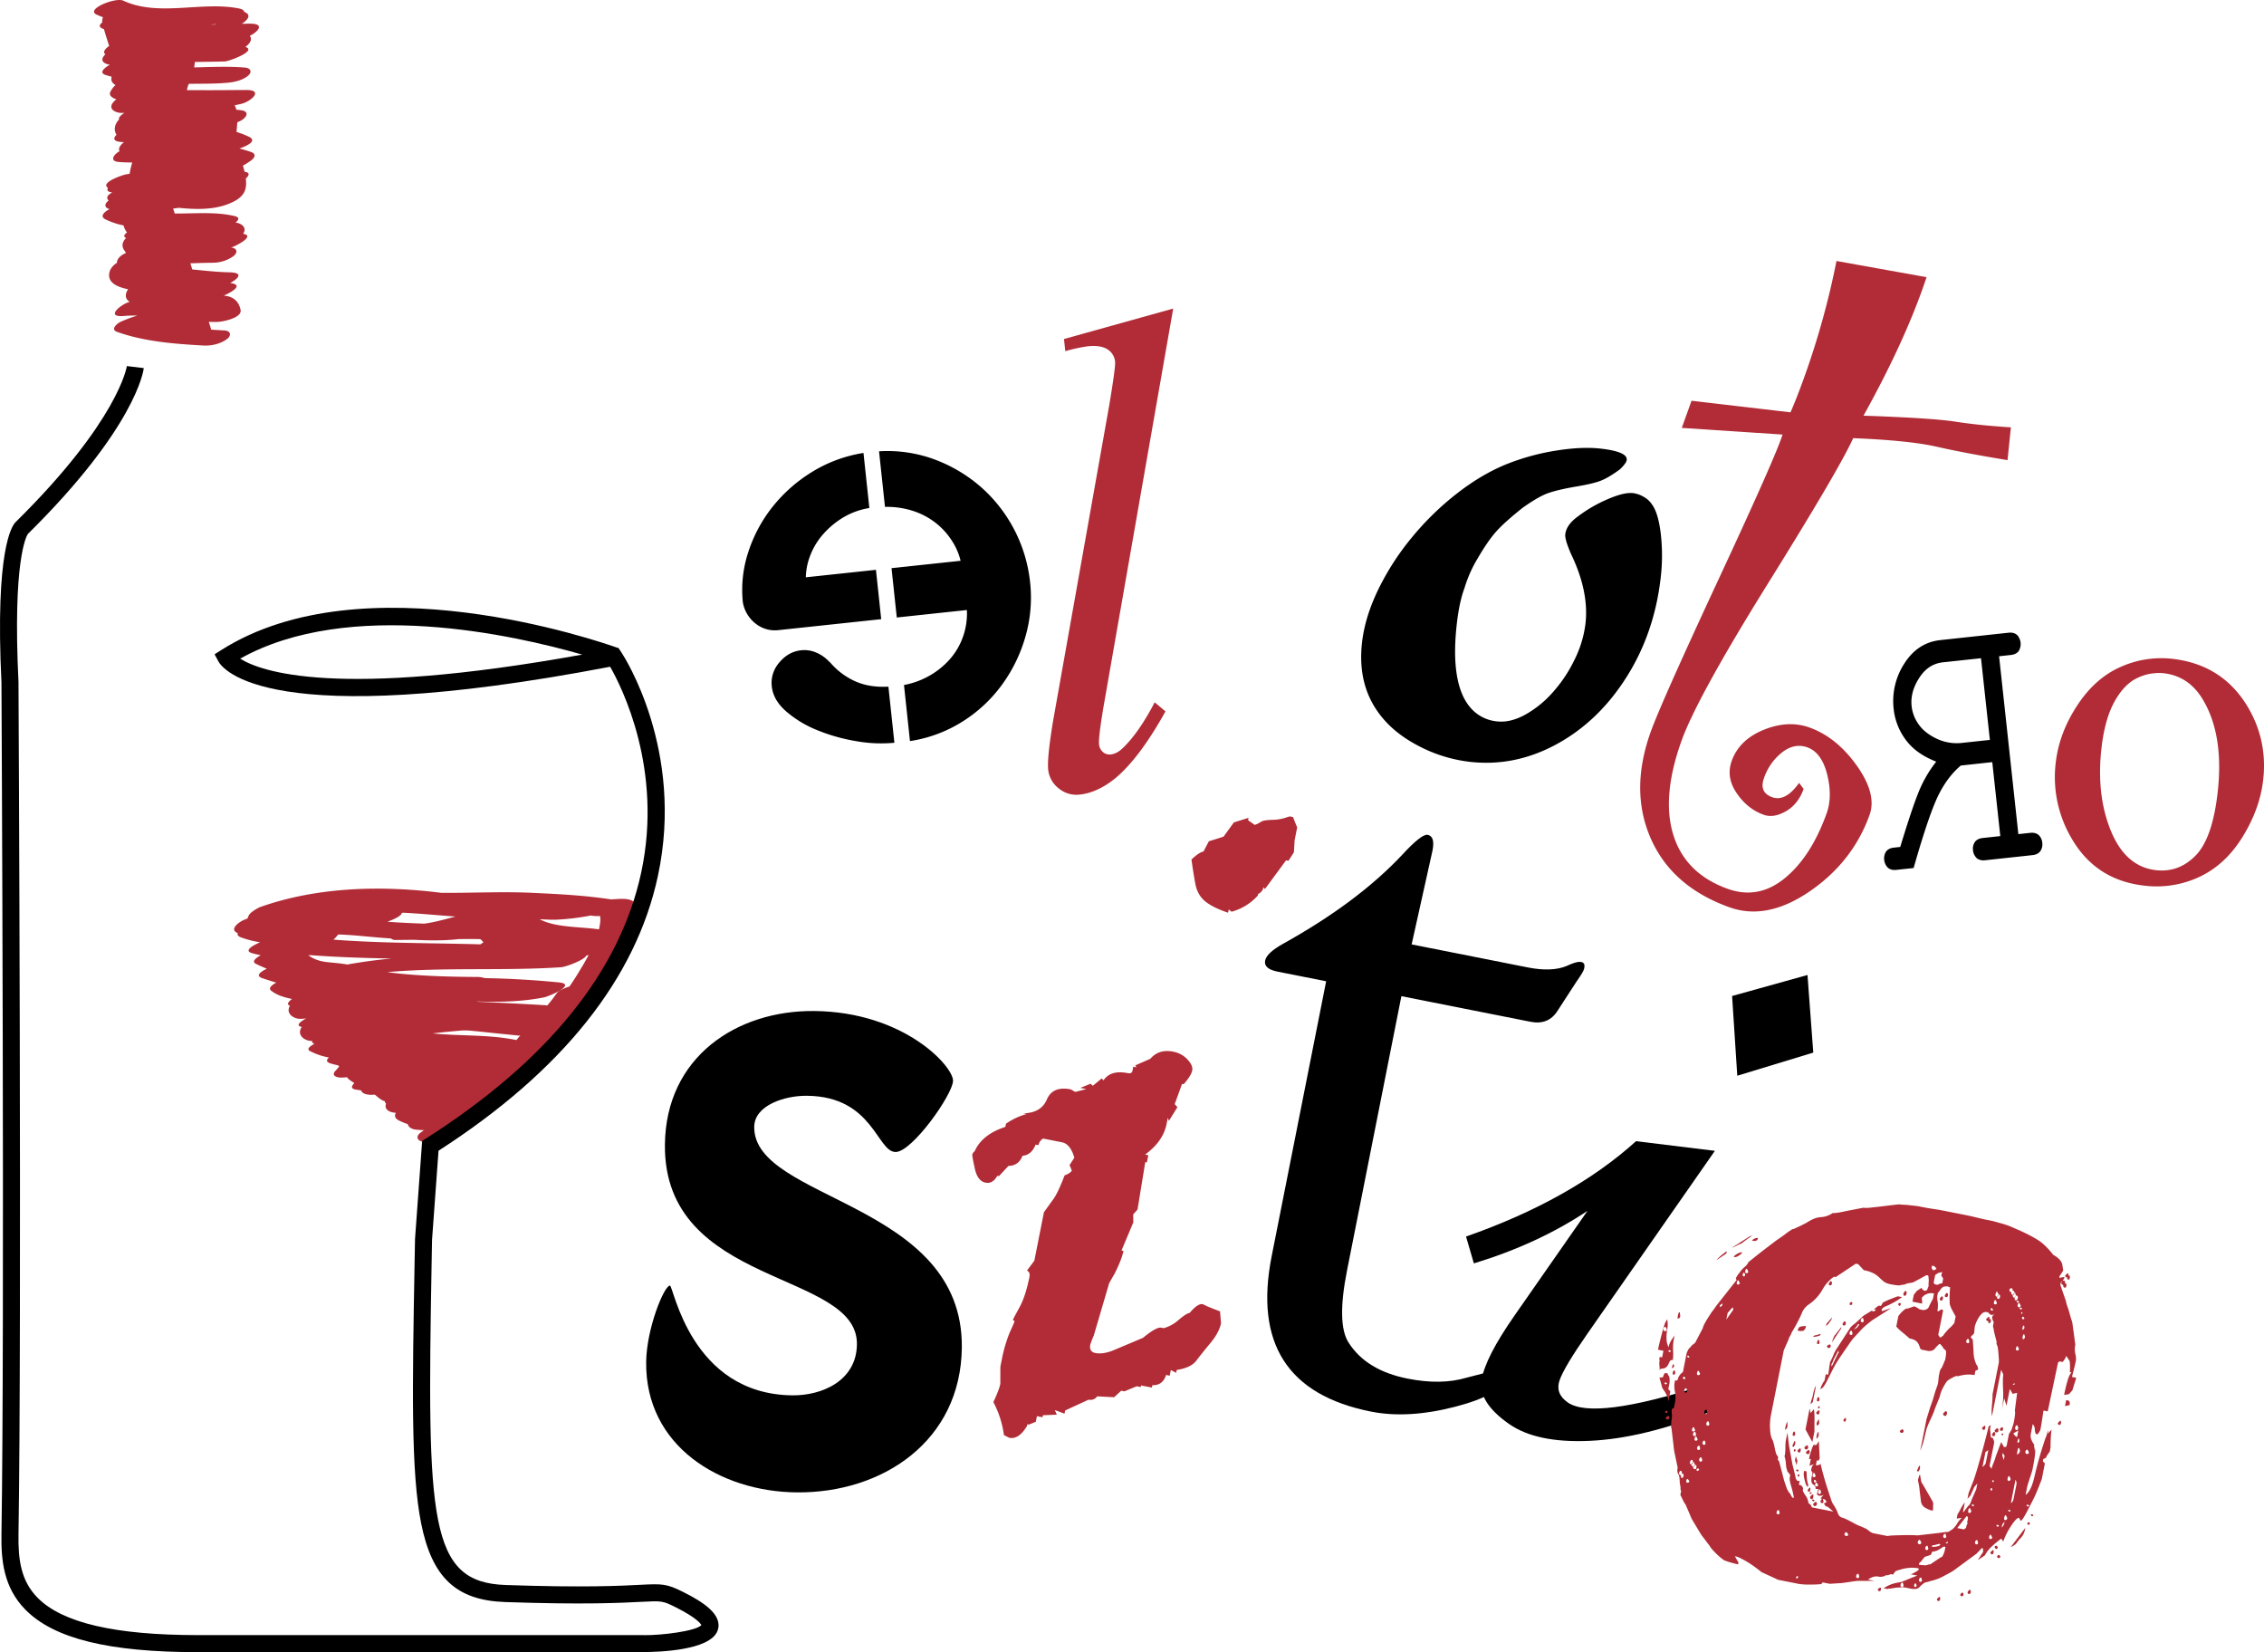
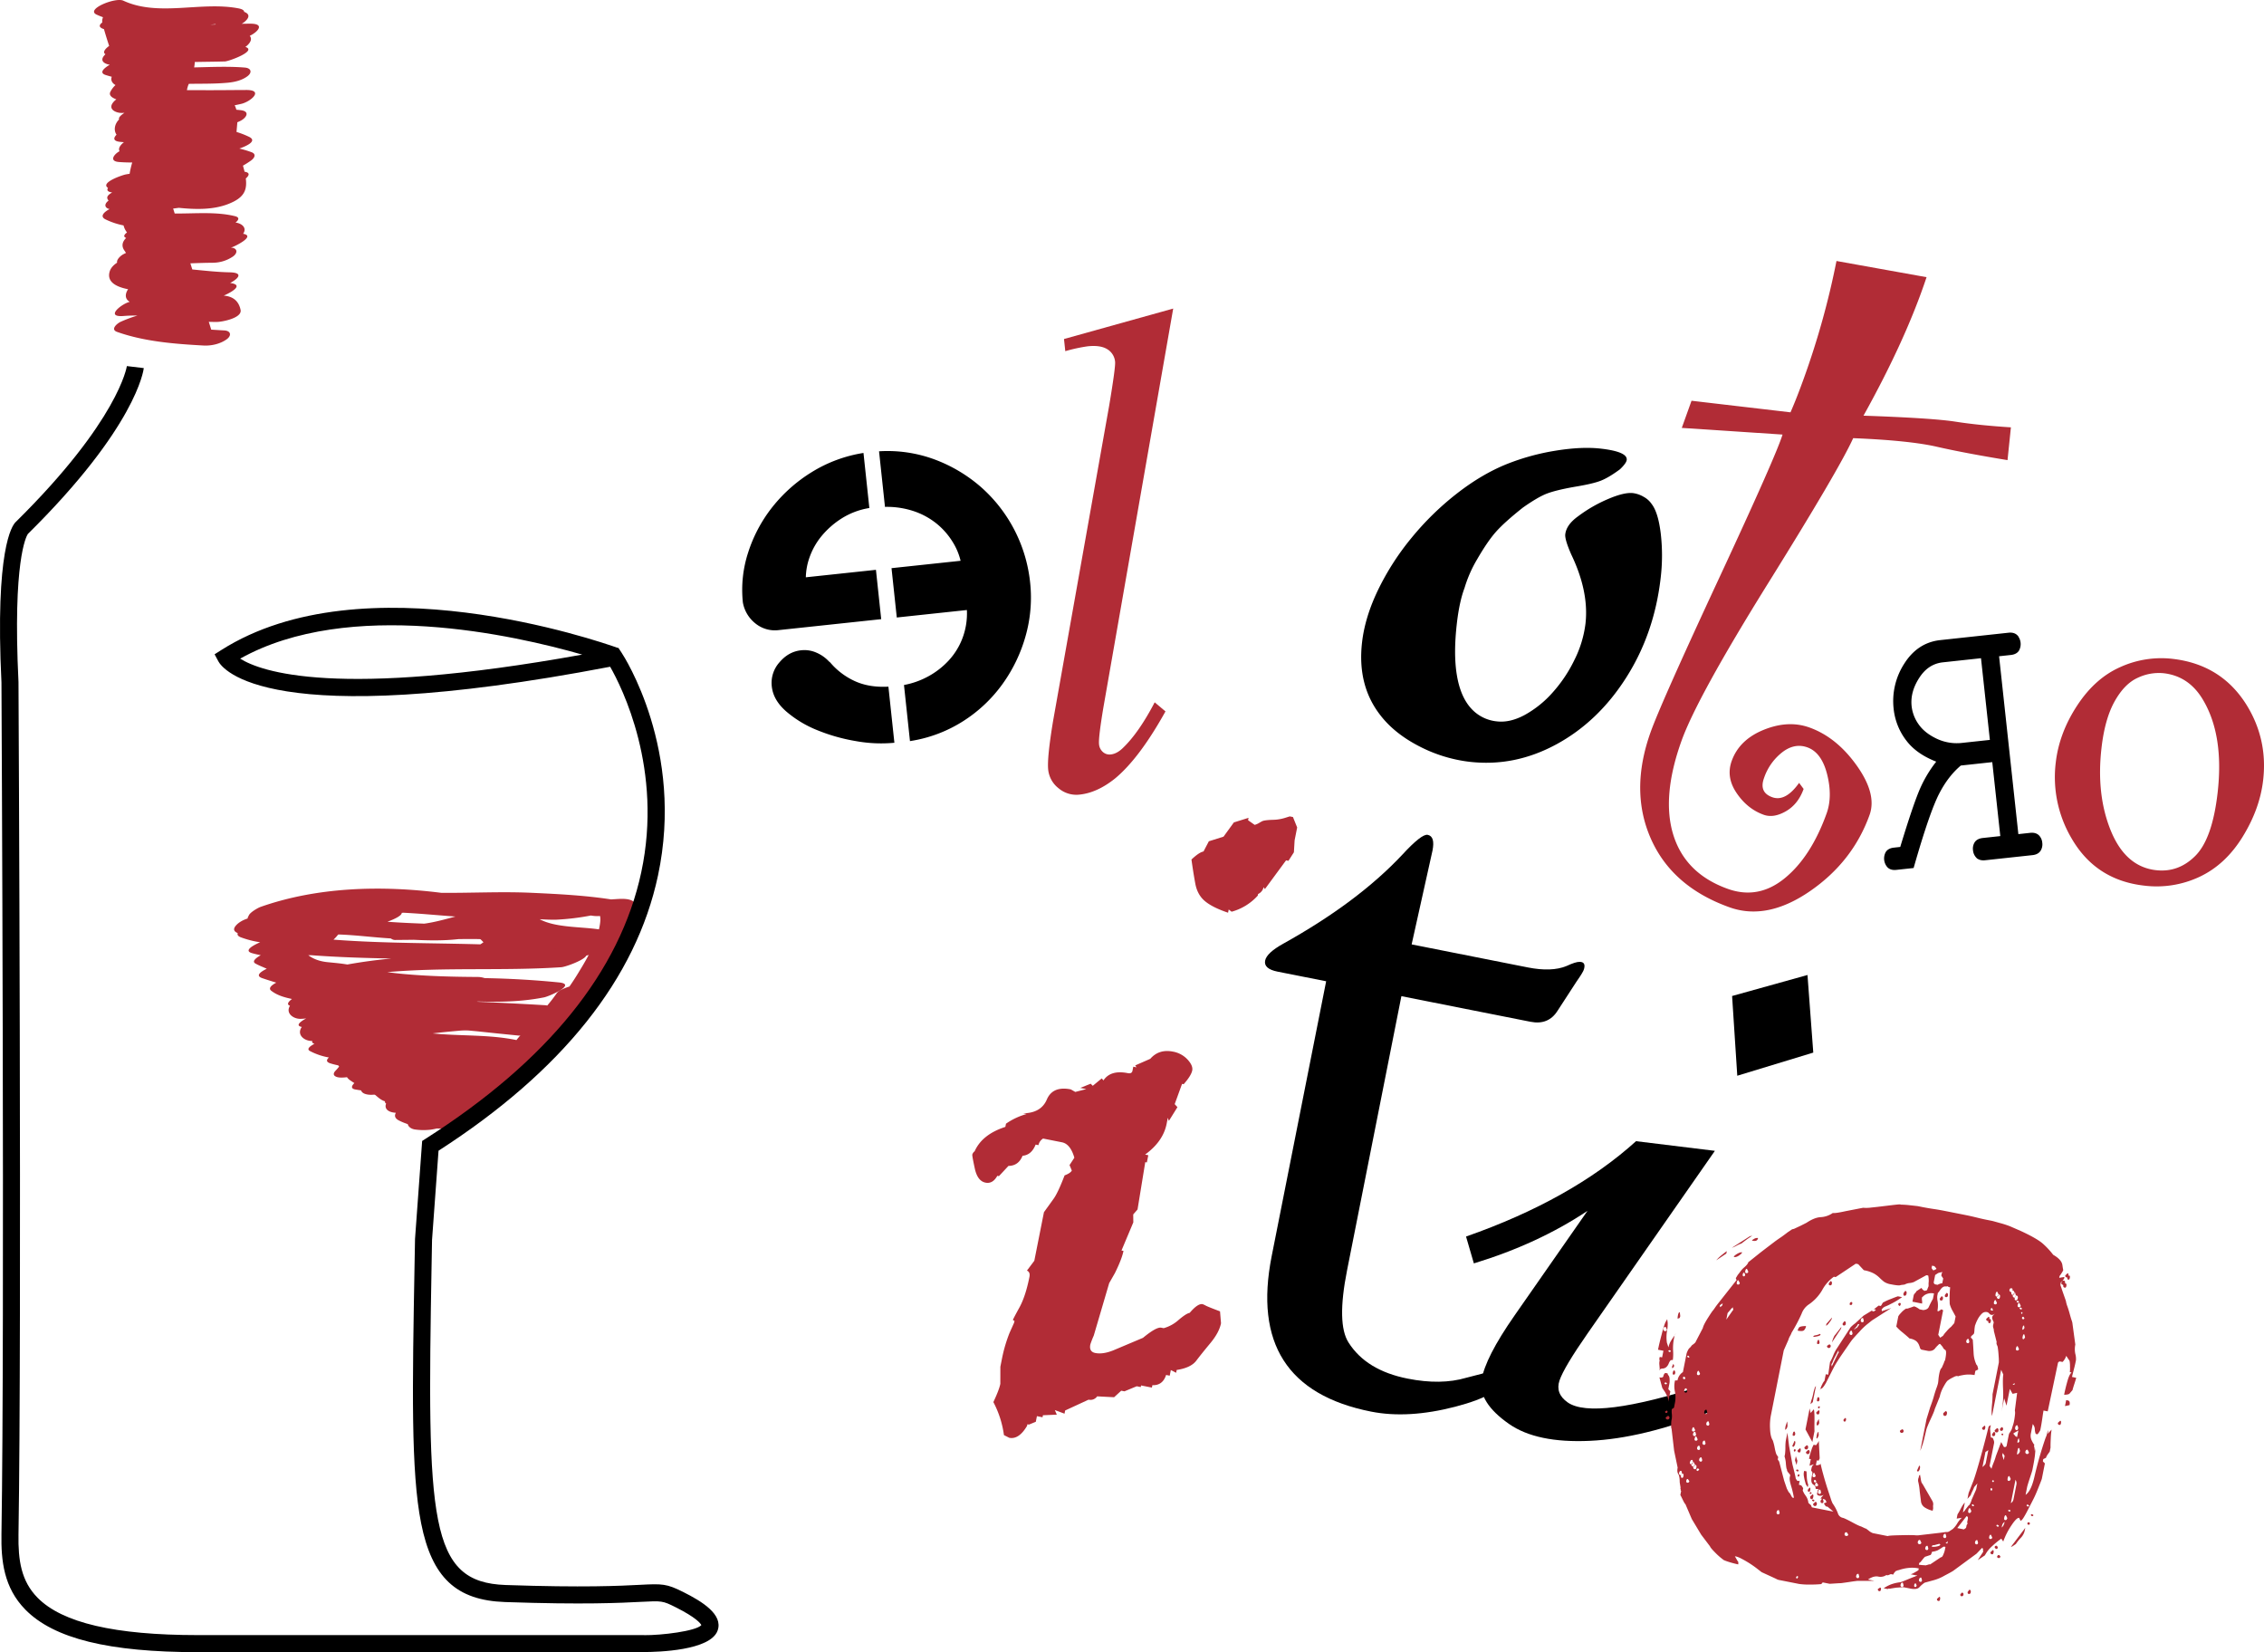
<svg xmlns="http://www.w3.org/2000/svg" width="615.049mm" height="448.781mm" viewBox="0 0 1743.445 1272.136">
  <defs>
    <style>
      .a {
        fill: #b12c36;
      }

      .b, .c {
        fill: none;
        stroke-miterlimit: 10;
      }

      .b {
        stroke: #000;
        stroke-width: 5.25px;
      }

      .c {
        stroke: #b12c36;
        stroke-width: 2.625px;
      }
    </style>
  </defs>
  <title>logo_elotrositio</title>
  <g>
    <path class="a" d="M293.064,826.467c13.647,10.869,19.352,27.619,29.749,41.119l18.41-13.23c-.5.02-8.367-.29-4.763.31q-5.248,7.56-10.5,15.1c.945-.16,7.427-1.4,4.375-.87,4.687-.81,9.436-2.2,13.1-5.4,2.718-2.38,4.6-7.22-.047-8.9-4.723-1.71-9.527-2.91-14-5.25q-2.817,6.15-5.635,12.31c1.75-.87,3.5-1.75,5.249-2.62,2.508-1.26,12.588-6.9,7.479-11.05-6.051-4.93-12.981-6.34-20.634-6.76q1.589,5.925,3.175,11.85a28.866,28.866,0,0,1,6.481-3.67c3.326-1.2,11.82-6.58,7.479-11.05-4.458-4.58-13.437-2-18.438-.19a57.57,57.57,0,0,0-12.774,6.84c-7.523,5.09-6.136,11.34,3.175,11.84a9.3,9.3,0,0,1,5.619,1.99q3.74-5.52,7.479-11.05-2.625,1.32-5.249,2.63c-3.985,2-13.361,8.27-5.635,12.31,4.474,2.34,9.274,3.54,14,5.25q6.525-7.155,13.049-14.3c-.945.16-7.428,1.4-4.375.88-5.283.9-11.635,2.7-14.9,7.37-2.709,3.87.449,7.07,4.407,7.73a46.97,46.97,0,0,0,10.984.31c4.562-.25,24.969-4.72,18.41-13.23-10.4-13.5-16.1-30.253-29.749-41.123-5.037-4.011-12.983-2.476-18.438-.194-2.61,1.092-12.53,7.026-7.479,11.048Z" />
    <path class="a" d="M279.9,836.176a1.537,1.537,0,0,1-.15.64c.341-.6.682-1.21,1.023-1.81a1.946,1.946,0,0,1-.4.56l1.856-1.8q2.431-1.335,4.864-2.677,3.707-1,7.415-1.987l-.327.039a29.528,29.528,0,0,0-10.583,3.484c-2.059,1.141-4.684,2.891-5.45,5.3-.659,2.07.865,3.55,2.644,4.24,2.861,1.11,6.1.88,9.072.52,4.686-.57,10.382-2.36,14.093-5.5,1.408-1.19,3.446-3.02,3.689-5.033.023-.577.047-1.151.07-1.728A4.07,4.07,0,0,0,305,827.91c-2.814-1.094-6.153-.943-9.073-.52a31.013,31.013,0,0,0-10.583,3.484q-1.287.846-2.571,1.694a8.121,8.121,0,0,0-2.879,3.608Z" />
    <path class="a" d="M192.691,18.228c-2.174.01-4.36.043-6.556.087a13.925,13.925,0,0,0,4.09-3.414c2.364-3.049.41-4.856-2.215-5.764-.02-1.124-1.258-2.093-4.4-2.7C154.721.9,122.234,13.123,94.969.516c-6.1-2.821-29.415,6.651-20.59,10.731,1.639.758,3.291,1.423,4.953,2.024a7.432,7.432,0,0,0-.568,4.027c-2.364,1.757-2.972,3.547.556,4.886.245.093.494.164.738.255,1.231,4.31,2.573,8.613,4,12.918-2.929,2.089-5.35,4.891-2.849,6.4a11.794,11.794,0,0,0-1.353,1.482c-3,4.017,1.113,6.046,4.681,6.611-3.668,2.1-8.876,6.063-3.237,7.877,1.581.508,3.169.952,4.76,1.375-1.058,2.82.511,5.084,2.893,6.4a17.5,17.5,0,0,0-4,5.272c-1.192,2.488.905,4.344,4.64,5.738a12.32,12.32,0,0,0-2.9,2.923c-3.375,4.954,2.835,7.531,6.892,7.531.729,0,1.487-.032,2.262-.095-2.7,1.746-4.865,3.723-4.123,5.1-3.446,3.387-4.382,8.293-1.976,11.745-2.337,2.352-2.955,4.887,2.679,5.51,1.013.113,2.031.181,3.046.261a12.416,12.416,0,0,0-2.833,2.822c-1.16,1.663-1.189,3.034-.589,4.129-.024.012-.047.022-.068.034-4.267,2.326-8.082,7.62-.539,8.257,3.425.289,6.891.394,10.382.385a71.037,71.037,0,0,0-2.015,8.7c-1.047.159-2.093.322-3.132.527-2.515.5-19.783,6.289-13.505,10.332-.888,1.426-.656,2.717,2.076,3.318.375.083.76.147,1.137.228-2.688,1.436-4.528,3.178-3.52,5.091a8.788,8.788,0,0,0,.734,1.156c-3.6,2.665-3.106,5.635.768,6.519-3.709,1.938-8.088,5.5-3.068,7.962a56.874,56.874,0,0,0,13.84,4.621,14.312,14.312,0,0,0,2.666,5.428c-2.255,1.673-3.076,3.264-.662,4.239-2.7,2.6-3.965,5.965-1.349,9.65.429.6.81,1.24,1.228,1.852-.692.353-1.4.68-2.081,1.053-2.626,1.427-5.385,4.468-4.728,6.437-2.812,1.845-4.9,4.059-5.72,6.727-2.343,7.673,4.041,11.755,14.154,13.753-2.41,3.532-2.635,7.462,1.239,9.666-.234.074-.465.162-.7.235-6.384,1.989-18.293,11.85-3.991,10.7,3.544-.286,7.076-.366,10.6-.323a103.329,103.329,0,0,0-12.831,4.769c-2.856,1.3-8.195,5.9-2.782,7.812,21.078,7.466,44.279,9.252,66.455,10.477,6.1.337,12.91-1.182,17.93-4.8,3.9-2.816,3.309-6.533-1.827-6.816-3.337-.185-6.7-.39-10.072-.613l-1.891-6.014c2.174.072,4.349.114,6.53.08,3.749-.059,19.27-2.965,17.961-9.274-1.587-7.653-6.773-10.5-12.989-10.985,6.527-2.819,15.421-8.2,5.4-9.665-.154-.022-.309-.04-.463-.061,6.407-3.38,10.545-7.985-.329-8.208-9.717-.2-19.264-1.3-28.8-2.216l-1.481-4.707c5.907-.231,11.815-.413,17.733-.46a27.81,27.81,0,0,0,15.162-4.871c3.857-2.785,3.336-6.555-1.786-6.81.368-.109.74-.2,1.108-.313,1.662-.508,17.866-8.221,9-10.185-.2-.045-.408-.079-.612-.122.072-.108.168-.2.236-.307,2.892-4.689-1.806-7.854-6.075-8.309,2.436-1.989,3.4-4-.467-4.946-14.7-3.594-30.8-1.891-46.372-2.045l-1.2-3.806c1.465-.168,2.929-.366,4.391-.558,12.662,1.273,26.3,1.678,38.155-2.99,11.482-4.522,14.643-9.957,13.406-19.607.269-.265.565-.509.823-.782,2.6-2.756,1.129-3.994-1.794-4.43-.092-.4-.174-.778-.275-1.185-.291-1.169-.627-2.327-.952-3.487a69.194,69.194,0,0,0,6.243-3.966c2.6-1.867,4.282-4.913.416-6.372a74.16,74.16,0,0,0-9.432-2.819c6.617-2.31,13.735-6.018,7.457-9.045a67.98,67.98,0,0,0-9.624-3.745c.166-2.492.456-4.968.61-7.441.761-.345,1.528-.671,2.281-1.042,4.743-2.331,7.7-7.334.539-8.257-1.19-.153-2.382-.269-3.575-.38a20.233,20.233,0,0,0-1-2.849c-.088-.2-.222-.362-.318-.554q2.526-.51,5.042-1.088c7.369-1.7,17.733-10.74,3.992-10.7-11.955.037-23.9.226-35.861.116-3.2-.03-6.524,0-9.9.015a18.966,18.966,0,0,1,1.2-4.289c.08-.19.154-.379.232-.569,9.941-.173,19.949.059,29.808-.852,5.284-.489,10.772-1.7,15.162-4.871,4-2.885,3.222-6.4-1.827-6.816-12.8-1.059-25.932-.4-39.025-.13a29.83,29.83,0,0,0,.5-4.167c7.807-.169,15.59-.192,23.214-.42,2.945-.09,25.136-8.143,15.733-11.187a12.383,12.383,0,0,0,3.372-3.376c1.386-2.12,1.1-3.85-.01-5.147,6.408-3.062,11.941-9.416.364-9.363Zm-52.579,113.6c.287-.163.575-.322.863-.485.083.131.152.272.233.4-.364.033-.731.052-1.1.082ZM118.934,50.713q-.057-.311-.112-.623,2.5-.4,5.025-.716a6.025,6.025,0,0,1,.337,1.922q-2.636-.235-5.25-.583ZM161.8,18.987c1.388-.121,2.776-.279,4.163-.415a2.78,2.78,0,0,0,.169.308q-2.165.062-4.332.107Z" />
    <path class="a" d="M336.259,792.119c21.129.233,41.981,3.379,62.992,5.248,10.551.938,26.686-14.12,9.523-15.648-21.011-1.866-41.863-5.011-62.992-5.247-5.849-.064-13.378,1.8-16.665,7.185-3.125,5.122,2.631,8.411,7.142,8.462Z" />
    <path class="a" d="M456.423,723.728c-23.635-.118-47.232-1.63-70.866-1.751-5.539-.028-13.171,2.092-16.833,6.56-3.825,4.671,3.262,6.06,6.5,6.078,23.635.118,47.232,1.631,70.866,1.751,5.539.028,13.171-2.092,16.833-6.56,3.825-4.67-3.262-6.06-6.5-6.078Z" />
    <path class="a" d="M364.379,719.527q-1.99-.157.2.015-1.469-.143.541.331c.336.108,2.248,1.328,3.019,1.835a23.806,23.806,0,0,1,5.807,6.035c5.926,8.1,30.321-1.049,23.382-10.541-7.009-9.585-18.164-15.194-30.089-13.953-5.147.535-13.148,3.458-14.191,9.42-1.058,6.04,7.171,7.288,11.328,6.858Z" />
    <path class="a" d="M358.535,758.069c-9.454,3.081-17.809,4.6-27.739,3.406-5.745-.689-13.653,2.115-16.618,7.363-3.127,5.537,2.688,8.577,7.323,9.136,14.113,1.7,27.644-.39,41.09-4.771,4.255-1.387,12.243-5.022,10.65-10.964-1.508-5.626-10.452-5.557-14.706-4.17Z" />
-     <path class="a" d="M353.575,854.6a43.61,43.61,0,0,0-19.121,8.34c-4.087,3.21-6.519,6.31-10.359,9-4.226,2.96-2.963,6.61,1.928,7.2a27.134,27.134,0,0,0,17.929-4.81,70.733,70.733,0,0,0,7.463-6.45c.818-.76,1.641-1.51,2.9-2.55.51-.41,1.034-.81,1.57-1.19-.258.15-.514.3-.772.46q4.194-2.205-5.644,1.62c4.47-.87,12.843-2.63,14.642-7.73,1.745-4.95-8.353-4.31-10.533-3.89Z" />
    <path d="M696.132,527.442a62.986,62.986,0,0,0,18.709-6.65,61.3,61.3,0,0,0,15.684-12.18,52.809,52.809,0,0,0,10.685-17.319,53.726,53.726,0,0,0,3.361-21.587l-53.982,5.762-4.054-37.99,53.192-5.679a48.544,48.544,0,0,0-6.228-14.7,55.64,55.64,0,0,0-11.968-13.692,56.6,56.6,0,0,0-17.41-9.663,65.342,65.342,0,0,0-22.624-3.451l-4.565-42.8a104.4,104.4,0,0,1,42.944,6.343,115.436,115.436,0,0,1,35.639,21.276,113.742,113.742,0,0,1,37.736,73.218,108.349,108.349,0,0,1-3.472,41.425A117.462,117.462,0,0,1,771.9,526.839a110.083,110.083,0,0,1-30.32,28.519,105.89,105.89,0,0,1-40.839,15.281l-4.607-43.2ZM669.461,391.165a56.951,56.951,0,0,0-21.569,8.168,65.282,65.282,0,0,0-15.34,13.567,53.758,53.758,0,0,0-9.026,15.926,48.658,48.658,0,0,0-2.973,15.688l53.986-5.757,4.054,37.989-78.782,8.407A23.766,23.766,0,0,1,581.676,480a26.446,26.446,0,0,1-9.619-16.158,92.617,92.617,0,0,1,4.014-38.242,110.78,110.78,0,0,1,18.516-34.941,116.918,116.918,0,0,1,30.474-27.108,107.273,107.273,0,0,1,39.882-14.785l4.518,42.4ZM658.2,524.413q11.074,5.1,25.938,4.306l4.608,43.2a108.882,108.882,0,0,1-29.657-1.283A139.145,139.145,0,0,1,629.05,562.1a85.107,85.107,0,0,1-23.787-14.455q-9.81-8.665-10.925-19.044a23.723,23.723,0,0,1,5.905-18.624q7-8.234,16.6-9.257a22.814,22.814,0,0,1,12.139,1.937,28.513,28.513,0,0,1,9.407,6.677l.9.724A54.306,54.306,0,0,0,658.2,524.413Z" />
    <path d="M1172.74,390.844q-13.875,11-20.48,18.352t-14.8,21.531a97.9,97.9,0,0,0-9.68,22.056q-3.915,10.313-5.87,27.039-2.73,23.591-.04,39.861c1.77,10.857,5.31,19.284,10.56,25.3a30.64,30.64,0,0,0,20.32,10.473q10.08,1.167,21.47-4.99a80.9,80.9,0,0,0,21.32-17.143,107.624,107.624,0,0,0,16.86-25.139,85.729,85.729,0,0,0,8.52-27.833q2.85-24.677-10.95-53.44c-3.36-7.684-4.91-12.872-4.6-15.5q.855-7.38,9.81-13.821a109.122,109.122,0,0,1,22.88-13.231q12.675-5.454,19.51-4.671a21.748,21.748,0,0,1,8.16,2.852,17.508,17.508,0,0,1,6.19,5.563q5.07,6.6,7.01,22.988a147.1,147.1,0,0,1-.13,34.188q-4.92,42.464-26.45,76.375t-53.76,51.432q-32.2,17.492-66.95,13.488a112.685,112.685,0,0,1-38.76-11.962q-18.765-9.671-29.57-23.486-18.3-23.11-14.42-56.6,2.25-19.437,12.34-40.339a200.244,200.244,0,0,1,25.7-39.985,218.994,218.994,0,0,1,34.96-34.176q19.365-15.081,38.87-22.861a177.844,177.844,0,0,1,37.66-10.227q19.905-3.177,34.48-1.483,20.5,2.377,19.79,8.675c-.19,1.68-1.93,4.106-5.22,7.238q-8.775,6.489-14.97,8.852-6.21,2.387-19.98,4.627-14.88,2.644-21.78,5.4-6.885,2.766-18,10.593Z" />
    <path class="a" d="M1545.94,354.292q-33.24-5.457-54.46-10.31-21.24-4.846-64.39-6.6-10.68,23.678-65.42,111.569-54.705,87.9-66.74,121.364-15.585,43.344-6.23,72.908,9.375,29.518,41.69,41.141,23.58,8.49,43.91-8.072,20.31-16.527,32.34-50.005,4.635-12.91.43-29.882-4.23-16.981-15.26-20.945c-6.57-2.35-13.05-1.094-19.36,3.789a42.4,42.4,0,0,0-14.03,19.861q-3.975,11.02,6.32,14.724c6.84,2.473,13.73-1.231,20.7-11.026l3.48,4.668c-2.83,7.874-7.38,13.588-13.7,17.21q-9.45,5.4-17.06,2.668-12.555-4.5-20.83-16.713-8.3-12.189-3.78-24.749,5.865-16.344,24.7-23.964,18.87-7.629,35.2-1.75,20.925,7.515,36.46,29.4t9.81,37.866q-12.975,36.132-46.02,58.823-33.075,22.7-61.97,12.3-44.115-15.812-60.46-52.82t-.09-82.261q8.055-22.431,52.29-117.54,44.235-95.083,49.22-111.337l-77.6-5.118,7.51-20.916,76.21,8.913c3.25-7.4,6.7-16.214,10.34-26.335a622.665,622.665,0,0,0,25.08-90.19l69.36,12.462q-15.915,47.929-48.56,106.639,52.995,1.836,70.87,4.621,17.91,2.8,42.65,4.367l-2.61,25.237Z" />
    <path class="a" d="M1673.16,507.321q37.425,4.336,56.82,35.4,16.455,26.558,12.8,58.044-2.565,22.144-15.82,43.6-13.23,21.445-33.21,30.8a77.745,77.745,0,0,1-42.83,6.724q-37.26-4.324-55.78-36.566a92.681,92.681,0,0,1-12.04-58.311q2.64-22.677,16.49-43.8,13.83-21.12,33.43-29.685a76.33,76.33,0,0,1,40.14-6.211Zm-6.94,11.059a37.814,37.814,0,0,0-19.84,3.436q-10.275,4.553-17.88,18.085t-10.17,35.879q-4.17,35.985,7.12,63.751,11.31,27.75,34.7,30.474,17.445,2.036,30.47-11.071,13.005-13.094,17.07-48.187,5.085-43.941-10.89-71.323-10.77-18.752-30.58-21.044Z" />
    <path class="a" d="M903.45,237.589,849.65,545q-3.84,23.068-3.31,28.065a8.9,8.9,0,0,0,3,5.987,7.649,7.649,0,0,0,6.03,1.865q4.98-.531,9.81-5.452,11.985-11.668,24.01-34.683l8.31,6.993q-20.085,36.139-38.89,51.694-13.65,10.9-27.03,12.337a21.237,21.237,0,0,1-16.42-4.868,20.891,20.891,0,0,1-7.973-14.27q-.965-9.031,3.823-37.867l43.12-242.357q4.995-29.814,4.57-33.867a12.506,12.506,0,0,0-5.9-9.617q-5.25-3.361-15.21-2.308a124.756,124.756,0,0,0-17.24,3.737l-1-9.35,84.1-23.451Z" />
-     <path d="M497.591,1048.866c.256-25.98,13.884-59.04,18.3-58.98,2.78-.01,15.767,83.69,94.342,84.51,22.694.22,49.381-11.14,49.66-39.36.588-57-148.989-43.58-147.865-153.7.691-67.514,55.289-103.472,115.062-102.87,69.17.718,106.921,42.582,106.817,53.674-.1,10.5-31.554,55.016-44.271,54.886-14.39-.15-17.278-42.8-68.207-43.29-17.145-.2-40.464,7.31-40.629,23.92-.578,56.98,161.009,57.56,159.873,169.88-.731,71.95-60.914,112.27-127.325,111.58-58.665-.57-116.418-35.45-115.759-100.25Z" />
    <path class="a" d="M911.5,834.826l-1.23-.25-5.67,15.59,2.11,2.33-6.59,10.6-.82-2.42-.91,4.64q-2.7,13.62-16.59,23.7l2.47.49-1.11,5.57-1.23-.24-5.94,36.43-3.33,3.84.07,6.11-9.1,21.66,1.54.3q-1.23,6.195-6.58,17.03L854.15,988l-11.87,40.38a69.035,69.035,0,0,0-2.65,6.87c-.73,3.72.55,5.89,3.86,6.55q5.865,1.155,13.89-2.07l22.8-9.62c6.92-5.71,11.61-8.3,14.09-7.81l1.85.37a28.771,28.771,0,0,0,11.56-6.4c3.88-3.28,6.69-5.1,8.47-5.38q6.285-7.44,10-6.69a16.614,16.614,0,0,1,2.35,1.1c1.35.71,5.03,2.18,11.01,4.43l.76,9.15c-.94,4.76-3.67,9.83-8.16,15.26-4.51,5.44-8.15,9.95-10.89,13.58q-4.14,5.46-15.08,7.14l-.43,2.17-4.08-2.1-.85,4.33-2.8-.56c-1.73,5.44-5.25,8.08-10.56,7.88l-.37,1.85-8.35-1.65-.24,1.23-3.1-.61-9.45,3.91-2.47-.49-5.49,5.03-13.05-.67a6.285,6.285,0,0,1-6.62,2.55l-18.04,8.32-.48,2.46-7.47-2.77,1.53,3.53-10.686.45-.307,1.56-4.327-.87-.854,4.34-5.263,2.16-1.231-.24-.245,1.23q-6.285,10.65-13.712,9.18l-4.087-2.08a75.993,75.993,0,0,0-8.141-25.41c2.966-6.29,4.742-10.95,5.359-14.05l.033-13.17,1.347-6.8a112.592,112.592,0,0,1,5.782-19.42l3.452-7.68.309-1.56-.623-.12a.545.545,0,0,1-.492-.73c.082-.42,1.708-3.51,4.887-9.3s5.761-13.66,7.717-23.54c.491-2.48-.143-4.11-1.92-4.88l5.678-7.56,7.424-37.41,7.09-9.85q3.435-4.455,8.81-18.49,4.5-1.7,5.56-3.72l-1.75-4.21,3.71-5.69c-2.05-7.04-5.22-11-9.55-11.86l-14.534-2.88a7.814,7.814,0,0,0-3.567,5.08l-2.174-.43q-3.207,8.04-10.061,8.6c-2.1,5.17-5.706,7.76-10.868,7.82l-7.339,7.87-1.239-.25q-3.516,6.36-9.083,5.26c-4.122-.82-6.882-4.45-8.27-10.95-1.409-6.5-2.03-10.04-1.907-10.66a4.816,4.816,0,0,1,1.79-2.54c3.855-8.67,11.73-14.9,23.657-18.78l.485-2.46a52.279,52.279,0,0,1,15.938-7.46l-2.782-.54c9.228-.11,15.347-3.64,18.332-10.67q4.518-10.5,18.412-7.75l3.47,1.97,8.47-2.19-4.63-.92,8.01-3.22,1.62,1.6,6.91-5.7,1.31,1.551q5.49-8.244,18.79-5.588,3.075.6,3.57-1.877l.61-3.094,2.49.492-1-1.476,11.61-5.091q6.66-7.661,17.49-5.525a20.179,20.179,0,0,1,11.18,6.063c2.9,3.151,4.11,5.952,3.62,8.434-.53,2.666-2.71,6.206-6.6,10.594Zm80.7-172.009-1.84-.369L974.06,684.6l-1-1.481a7.46,7.46,0,0,1-4.25,5.26l-.24,1.238a42.107,42.107,0,0,1-20.14,12.392l-2.23-1.723-.49,2.489c-7.84-2.645-13.72-5.55-17.7-8.823-3.96-3.248-6.48-7.806-7.57-13.712q-1.6-8.817-2.92-18.416c3.93-3.715,7.02-5.788,9.27-6.188l4.11-7.863,11.31-3.562,7.96-10.961,11.31-3.534-.37,1.851,5.08,3.583a14.174,14.174,0,0,0,3.33-1.436,26,26,0,0,1,2.53-1.421c1.07-.526,3.67-.882,7.77-1.04a33.515,33.515,0,0,0,9.62-1.464l3.76-1.181,2.47.492,3.24,8.031-1.96,9.9-.55,9.219-4.2,6.57Z" />
    <path d="M1079.17,767.051l-41.84,211.085q-8.16,41.145,1.17,55.62,13.62,21.465,45.53,27.77,25.605,5.085,45.05-.65l23.9-6.17,2.69-.35c3.36.67,4.73,2.53,4.13,5.58q-2.73,13.74-39.06,23.2-36.33,9.435-64.85,3.8-96.54-19.14-76.6-119.73l41.95-211.637-37.34-7.4q-10.92-2.172-9.65-8.529,1.17-5.917,13.92-12.994,57.345-31.919,91.63-68.452c10.01-10.881,16.54-15.986,19.62-15.377q5.865,1.167,3.72,12.085l-16.07,72.277,89.38,17.719q18.45,3.65,29.87-1.069c4.81-2.233,8.2-3.307,10.22-3.2,3.19.046,4.29,1.869,3.28,5.489-.27,1.415-2.24,4.665-5.87,9.828l-14.43,22.213q-7.05,11.331-20.9,8.6l-99.45-19.713Z" />
    <path d="M1316.85,1087.066q-51.825,20.52-92.66,22.36-40.815,1.86-62.09-12.99-23.94-16.665-21.18-33.86t25.31-49.54l56.25-80.69q-38.16,25.44-87.49,40.45l-6.03-20.67q81.12-28.425,130.92-73.43l60.71,7.43-97.98,140.53q-18.21,26.13-21.67,36.28-3.405,10.08,6.32,16.92,19.98,13.875,104.78-13.28l4.81,20.49Zm79.51-276.585L1337.83,828.3l-3.99-61.393,58.06-16.171,4.46,59.747Z" />
    <path class="a" d="M1279.95,1045.166l1.01-5.08-4.16-.82c.67-3.39,1.63-7.42,2.91-12.15a72.626,72.626,0,0,1,2.69-8.8l1.48-2.59.37,2.96a29.888,29.888,0,0,1-.55,6.36,28.235,28.235,0,0,0-.06,8.84l1.2,3.62a15.571,15.571,0,0,1,1.98-5.15,42.931,42.931,0,0,1,2.71-4l-.45,2.29a37.839,37.839,0,0,0-.67,9.47,34.219,34.219,0,0,1-.23,7.15,1.864,1.864,0,0,0-2.03.57,9.185,9.185,0,0,0-1.16,2.16,6.955,6.955,0,0,1-1.7,2.55,4.771,4.771,0,0,1-3.59,1.21l-1.57.65-.28-3.45a9.993,9.993,0,0,1,.17-3.3,1.308,1.308,0,0,0-.28-1.02l.37-1.83,1.84.36Zm2.73-23.45c-.92-.18-1.5.34-1.74,1.59a1.406,1.406,0,0,0,2.76.54l-1.02-2.13Zm-4.65,33.15.1-.46-.46-.09a.419.419,0,0,0,.36.55Zm-.16,5.7c1.85.37,2.87.03,3.08-1.04a3.652,3.652,0,0,1,1.43-2.38l1.85.36a1.373,1.373,0,0,0,.27,1.03l.74,1.11a5.868,5.868,0,0,1,.47,2.47,12.169,12.169,0,0,1-.08,2.88l-.91,4.63,1.57,1.75-1.57,7.87-.1-1.96a12.642,12.642,0,0,0-.74-2.3c-.12-.19-.63-1.18-1.58-2.95l-2.21-3.32-2.22-8.15Zm7.99-20.95-1.02.27a.948.948,0,1,0,1.86.37l-.84-.64Zm7.71-29.2.35,2.97c-.24,1.22-.66,1.8-1.28,1.68l-.54.34c-.31-.06-.28-.99.09-2.86.3-1.51.77-2.24,1.38-2.13Zm-10.71,54.03-1.01.28a.829.829,0,0,0,.74,1.11.819.819,0,0,0,1.09-.75l-.82-.64Zm7.5-37.86a4.271,4.271,0,0,1-.83,1.77,2.792,2.792,0,0,0,.83-1.77Zm-1.81,23.64a2.7,2.7,0,0,1,.65,1.57,2.766,2.766,0,0,1-1.28,1.67c-.31-.06-.38-.58-.2-1.49l.83-1.75Zm.94,4.99a2.705,2.705,0,0,1,.55,2.03c-.19.93-.58,1.3-1.19,1.17l-.47-.08c-.31-.07-.38-.53-.2-1.46.25-1.24.67-1.79,1.31-1.66Zm-6.13,30.93a.821.821,0,0,1,.74,1.08.948.948,0,1,1-1.86-.37l1.12-.71Zm1.11,4.04a1.423,1.423,0,1,1-.56,2.79,1.256,1.256,0,0,1-1.1-1.67l1.66-1.12Zm304.74-104.18c.9.18,1.27.91,1.02,2.14l.44.08c.6.12.81.81.56,2.05-.18.92-.6,1.3-1.19,1.18a1.246,1.246,0,0,1-1.13-1.65l-.34-.57a1.222,1.222,0,0,1-1.12-1.65,1.907,1.907,0,0,1,.73-1.3c-.74.51-1.14.91-1.21,1.21l-.27,1.38a4.031,4.031,0,0,0,.38,1.76c.31.86.56,1.64.75,2.31l3.06,8.76a20.487,20.487,0,0,0,1.1,4.06c.62,1.72,1.21,3.58,1.77,5.63s1.07,3.83,1.58,5.35a9.682,9.682,0,0,1,.65,2.75l2.15,15.8a17.758,17.758,0,0,0,.01,7.19,14.361,14.361,0,0,1,.48,4.9l-.37,1.85c-.31,1.55-.81,3.6-1.48,6.18s-1.06,4.2-1.19,4.81l3.24.65c-.12.61-.6,2.18-1.43,4.74s-1.29,4.12-1.41,4.75l-2.49,2.88a5.165,5.165,0,0,1-2.03.56,7.783,7.783,0,0,1-1.94.11c.68-3.41,1.52-6.92,2.57-10.56,1.03-3.62,2.11-5.78,3.21-6.56l-1.38-.27a26.091,26.091,0,0,0,.12-4.29,22.1,22.1,0,0,0-.32-4.38l-2.6-3.89a8.67,8.67,0,0,1-1.22,2.65,7.991,7.991,0,0,1-1.62,2.07l-1.4-.28a1.672,1.672,0,0,0-2.2,1.5l-7.79,36.83-3.23-.64c-.19.93-.5,2.88-.91,5.83-.43,2.95-.82,5.36-1.19,7.21l-.36,1.85a5.317,5.317,0,0,1-.78,1.5c-.48.74-.92,1.36-1.35,1.9l-1.38-.28a9.82,9.82,0,0,1-.74-3.5,5.888,5.888,0,0,0-.84-3.03l-.74-1.11-1.37,6.91a8.544,8.544,0,0,0,.37,5.37,29.515,29.515,0,0,0,1.77,3.23.424.424,0,0,1,.38.54,2.555,2.555,0,0,0,.09,1.93l.37,2.97.46-2.33c-.07,1.93-.24,3.98-.49,6.16-.3,2.19-.64,4.35-1.07,6.51l-.81,4.15c-.13.63-.78,2.74-1.98,6.31-1.19,3.63-1.88,5.88-2.07,6.8l-1.18,6q4.41-2.955,6.98-14.67a290.517,290.517,0,0,1,8.44-29.29,14.587,14.587,0,0,0,1.16-3.38,5.834,5.834,0,0,1,.96-2.42l-.54,2.76,3.03-3.24a58.172,58.172,0,0,0-.64,6.83c-.17,3.34-.22,5.62-.16,6.93l-.64,3.23c-.43.55-.98,1.31-1.67,2.32a7.412,7.412,0,0,0-1.19,2.38l-2.12,1.03-.28,1.4c-.05.29.18.67.75,1.1.54.44.79.81.73,1.1l-2.29,11.54c-.05.31-.88,2.47-2.48,6.46-1.59,4.01-2.89,7.03-3.95,9.06l-3.11,6.09c-1.62,3.22-3,5.82-4.2,7.8-1.21,2.02-2.11,2.96-2.72,2.84l-1.02-2.14q-1.86-.36-5.94,5.78a56.086,56.086,0,0,0-6.31,12.44l-1.49-2.24a64.12,64.12,0,0,0-6.86,5.62,25.244,25.244,0,0,0-5.77,7.25l-5.49,3.7,4.13-6.38a2.092,2.092,0,0,0-.07-.95,3.258,3.258,0,0,1,.05-1.44l-.83-.65-4.23,4.44-17.98,13.21c-.75.52-2.99,1.76-6.74,3.72a34.662,34.662,0,0,1-8.12,3.44l-7.11,1.95a21.618,21.618,0,0,0-4.05,3.5c-1.22,1.36-3.54,1.72-6.92,1.05l-5.08-1.01a11.721,11.721,0,0,0-2.15.05c-1.17.09-2.38.18-3.66.24l-3.97.63a4.07,4.07,0,0,1-1.95.11.416.416,0,0,0-.55.38l-3.23-.65a28.581,28.581,0,0,1,5.64-2.97,31.932,31.932,0,0,1,7.28-1.68c.68-.19,2.58-.91,5.7-2.22,3.15-1.3,5.05-2.03,5.72-2.22l.56-.37a1.328,1.328,0,0,0,1.02-.29l-5.08-1.01a12.753,12.753,0,0,0,2.91-1.34c1.27-.72,2.26-1.3,3-1.79l.27-1.39a25.73,25.73,0,0,0-6.13-.5,34.062,34.062,0,0,0-5.17.66c-1.5.35-2.7.67-3.57.97-.85.32-1.1.37-.73.11l-1.58.63c-.3-.06-.76.33-1.42,1.17a5.627,5.627,0,0,0-1.05,1.72l-1.86-.37-1.56.63a1.9,1.9,0,0,1-1.48.19l-.45-.09a7.952,7.952,0,0,1-6.23,1.16q-3.465-.69-7.89,2.28l5.08,1.01-12,.01a14.084,14.084,0,0,0-2.68.2c-1.46.17-3.14.41-4.94.7-1.81.26-3.46.51-4.95.7a14.42,14.42,0,0,1-2.66.21l-7.29.46-4.61-.91a1.239,1.239,0,0,0-1.66,1.11,82.822,82.822,0,0,1-8.96.38,53.319,53.319,0,0,1-8.31-.45l-14.78-2.93a8.126,8.126,0,0,1-3.14-1.11l-11-5.05c-.54-.43-1.66-1.3-3.32-2.59s-3.56-2.64-5.67-4.02c-2.13-1.36-4.23-2.58-6.25-3.63a21.233,21.233,0,0,0-3.97-1.73l-1.38-.28,2.14,3.77c.29.06.46.42.49,1.06a6.879,6.879,0,0,1-.03,1.44,72.028,72.028,0,0,1-7.32-1.92c-2.7-.87-4.17-1.48-4.42-1.85l-1.66-1.3a53.324,53.324,0,0,1-4.86-4.54q-3.2-3.255-3.48-4.28l-6.83-9.03-7.21-12.01-4.93-11.52c-.29-.05-.97-1.13-1.99-3.26s-1.66-3.36-1.89-3.75l.63-3.22a.429.429,0,0,1-.36-.57,1,1,0,0,0-.1-.74c-.14-.16-.11-.58,0-1.19l-.65-3.96q-.015-4.815-1.12-6.46-1.11-1.665-.47-4.92l-2.71-12.98-1.95-16.71a7.41,7.41,0,0,1-.34-3.2,23.13,23.13,0,0,1,.23-3.54l.27-1.39a16.946,16.946,0,0,0,0-3.6,15.064,15.064,0,0,1,0-3.59l1.66-1.13.63-3.22a22.184,22.184,0,0,0,.12-9.09,18.969,18.969,0,0,1-.15-7.71l.18-.94,1.95-.08a9.46,9.46,0,0,1,4.15-6.37l2.84-14.32a13.483,13.483,0,0,1,.91-2.22,6.065,6.065,0,0,1,1.92-2.51l1.3-1.64c1.84-1.24,2.82-2.17,2.94-2.78l5.43-10.43c.31-1.55,1.62-4.18,3.96-7.87s3.68-5.66,4.05-5.9c.42-.56.87-1.21,1.34-1.9s1.12-1.62,1.98-2.72l14.72-18.66a2.668,2.668,0,0,1-.63-1.6c-.06.31.39-.39,1.37-2.12l1.94-2.48a17.439,17.439,0,0,1,3.36-3.67q2.625-2.34,2.9-3.75l9.13-7.3c2.65-2.02,4.72-3.63,6.22-4.76,1.51-1.15,2.91-2.23,4.25-3.23,1.31-1.03,2.8-2.07,4.46-3.22,1.67-1.08,3.81-2.66,6.45-4.69l3.32-2.23a6.263,6.263,0,0,0,2.32-.73c1.21-.56,2.55-1.2,3.97-1.85l4.78-2.42q6.09-4.08,10.93-4.31a17.994,17.994,0,0,0,9.27-3.2c1.24.24,4.53-.22,9.89-1.41l13.47-2.61a27.376,27.376,0,0,0,6.27-.18c3.25-.32,6.62-.71,10.07-1.14,3.42-.41,6.46-.79,9.09-1.08,2.6-.26,3.74-.29,3.36-.02a70.7,70.7,0,0,1,7.57.52c3.43.38,5.48.59,6.09.71l3.24.65c2.47.48,5.25.97,8.35,1.44,3.1.44,6.2,1,9.29,1.61l14.77,2.93c3.07.61,6.14,1.28,9.19,2.04s5.64,1.34,7.8,1.77l4.15.82c.61.13,2.74.73,6.38,1.75a72.066,72.066,0,0,1,7.65,2.5l7.96,3.47c8.51,3.93,14.23,7.23,17.23,9.9a61.261,61.261,0,0,1,7.91,8.53c4.31,2.45,6.68,5.09,7.07,7.88.41,2.82.64,4.05.71,3.73a9.965,9.965,0,0,1-1.15,2.2,27.661,27.661,0,0,1-1.72,2.52l-.27,1.39,4-.66-.28,1.4-1.3,1.64,1.03-.28Zm-288.86,57.92-.45-.08c-.31-.07-.53.22-.65.83l.83.64,1.01-.28-.74-1.11Zm-3.19,16.14a.954.954,0,1,0,.73,1.12l-.73-1.12Zm1.58,8.97c-.92-.18-1.51.35-1.75,1.56a1.276,1.276,0,0,0,1.1,1.69c.62.12,1.03-.3,1.21-1.23l-.56-2.02Zm31.02-105.66-.37,1.85-7.75,5.19a27.8,27.8,0,0,1,4.14-3.97q2.865-2.34,3.98-3.07Zm-21.63,92.17c-.63-.12-1.05.43-1.29,1.67-.18.93.03,1.44.65,1.56a1.234,1.234,0,0,0,1.66-1.1l-1.02-2.13Zm-13.34,77.01c-.92-.19-1.51.35-1.75,1.58a1.236,1.236,0,0,0,1.12,1.64l.36.56c-.19.92.01,1.45.65,1.58.61.12,1.02-.29,1.19-1.21.25-1.23.05-1.9-.56-2.02l-.54.35.08-.44-.55-2.04Zm-.18,3.3a1.307,1.307,0,0,1,.65-.82l-.65.82Zm9.72-36.92c-.63-.13-1.05.46-1.29,1.65-.18.93.02,1.46.65,1.59a1.269,1.269,0,0,0,1.67-1.13l-1.03-2.11Zm1.2,3.6c-.92-.18-1.52.36-1.76,1.56a1.259,1.259,0,0,0,1.12,1.67c.61.12,1.02-.26,1.21-1.2l-.57-2.03Zm21.07-98.99-2.21,1.49.18,1.47c1.11-.74,1.69-1.27,1.75-1.57l.28-1.39Zm18.94-49.51-4.54,3.44a23.045,23.045,0,0,0-3.68,1.66,22.036,22.036,0,0,1-3.69,1.64l13.73-8.79,2.04-.55-3.86,2.6Zm-39.26,152.01c-.62-.13-1.04.44-1.29,1.68-.18.92.03,1.42.65,1.54a1.226,1.226,0,0,0,1.65-1.09l-1.01-2.13Zm-2,19.76-.46-.09a1.306,1.306,0,0,1-.27-1.02l-.39-.56c-.91-.18-1.52.51-1.82,2.06a.817.817,0,0,0,.73,1.1l.45.09a1.255,1.255,0,0,0,1.12,1.65l.36.55a1.256,1.256,0,0,0,1.11,1.66c.62.13,1.03-.27,1.21-1.2.24-1.21.05-1.9-.57-2.02l-.45-.09-1.02-2.13Zm-4.5,13.02c-.62-.12-1,.28-1.18,1.18-.19.94.01,1.48.63,1.6a1.271,1.271,0,0,0,1.67-1.15l-1.12-1.63Zm2.74-11.44c.62.12,1.03-.3,1.21-1.23l.09-.44-1.3,1.67Zm39.04-163.09c-.12.62-.91,1.41-2.4,2.42-1.47.96-2.65,1.34-3.58,1.16l-.45-.09c.11-.59.98-1.36,2.62-2.35,1.64-.92,2.9-1.32,3.81-1.14Zm-27.39,121.23c-.91-.18-1.5.35-1.74,1.59a1.229,1.229,0,0,0,1.1,1.64c.62.12,1.02-.26,1.21-1.18l-.57-2.05Zm-5.48,27.7c-.92-.18-1.51.35-1.75,1.58a1.22,1.22,0,0,0,1.1,1.64c.62.12,1.02-.24,1.21-1.19l-.56-2.03Zm-4.59,15.9c.63.13,1.02-.29,1.2-1.19l-1.2,1.19Zm30.53-122.54c-1.1.73-1.7,1.26-1.76,1.57l-2.49,2.86-1,5.08,4.7-6.73.66-.84a1.49,1.49,0,0,0-.29-1.03l.18-.91Zm-26.29,125.3.09-.46c.07-.31-.21-.52-.81-.64a.835.835,0,0,0-1.12.73.854.854,0,0,0,.75,1.13l1.09-.76Zm7.42-37.41c-.91-.18-1.5.34-1.75,1.57a1.258,1.258,0,0,0,1.11,1.67c.62.12,1.02-.27,1.22-1.21l-.58-2.03Zm-2.94,14.8c-.9-.18-1.49.35-1.74,1.56a1.259,1.259,0,0,0,1.11,1.66c.62.12,1.03-.28,1.21-1.21l-.58-2.01Zm-2.55,12.92c-.92-.18-1.51.35-1.75,1.55a1.258,1.258,0,0,0,1.11,1.67c.62.13,1.02-.27,1.21-1.2l-.57-2.02Zm28.47-136.37c-.61-.12-1.04.43-1.28,1.64-.18.92.03,1.45.64,1.57a1.252,1.252,0,0,0,1.67-1.11l-1.03-2.1Zm4.52-5.84c-.62-.12-1.03.28-1.21,1.2s.05,1.44.66,1.56,1.03-.27,1.21-1.19l-.66-1.57Zm2.03-2.98c-.62-.12-1.06.44-1.3,1.68-.19.93.03,1.45.65,1.57a1.248,1.248,0,0,0,1.67-1.1l-1.02-2.15Zm8.54-23.74q-.555,2.79-3.79,2.14l-.9-.17c.06-.3.61-.76,1.7-1.36a4.483,4.483,0,0,1,2.99-.61Zm49.92,200.89-1.84-.37,2.48-2.86a4.491,4.491,0,0,1-3.51.72c-1.23-.24-1.75-.8-1.57-1.72l.37-1.86a1.842,1.842,0,0,1,.73-1.27l.54-.4c-.36.24-1.32.24-2.84-.06.24-1.24-.34-2.33-1.77-3.25s-1.81-2.92-1.2-6l.64-3.24-1.11-1.66.37-1.84a4.559,4.559,0,0,1,2.02-2.96l-3.61,1.22,1.01-5.09-1.38-.27.37-1.85c.12-.62.58-2.14,1.37-4.53a19.248,19.248,0,0,1,1.84-4.44l1.86.37c.41-.55.85-1.17,1.33-1.89a5.661,5.661,0,0,0,.77-1.51l.67,13.56-.82,1.76-1.38-.28-.73,3.7a2.671,2.671,0,0,0,1.92-.11l1.02-.26a1.333,1.333,0,0,0,.65-.83c.49,2.33,1.19,5.19,2.14,8.56.91,3.39,1.89,6.61,2.86,9.69,1,3.1,1.89,5.82,2.7,8.2a30.147,30.147,0,0,0,1.57,4.18,34.436,34.436,0,0,1,4.05,7.5,4.967,4.967,0,0,0,3.82,3.65c.92.18,3.27,1.3,7.03,3.3,3.74,2.06,6.1,3.14,7.03,3.32l3.49,1.65c-.24-.37.48.09,2.14,1.37a11.482,11.482,0,0,0,3.41,2.12l11.54,2.3c.36-.24,1.92-.41,4.66-.53,2.74-.1,5.56-.16,8.46-.22s5.44-.05,7.65.07a13.981,13.981,0,0,0,2.85.07l16.72-1.94,4.43-.6a4.007,4.007,0,0,0,3.03-.81l2.23-1.49a18.057,18.057,0,0,0,3.49-4.34,18.242,18.242,0,0,1,3.51-4.33l-3.97.64.63-3.23a41.9,41.9,0,0,0,2.58-4.54c1.29-2.44,2.3-3.92,3.05-4.44l-1.47,7.42a6.194,6.194,0,0,0,1.85-2.04l2.58-3.33c.29.06.73-.48,1.28-1.66a13.213,13.213,0,0,0,1.02-2.7l3.49-7.93.92-4.63-2.49,2.88a23.8,23.8,0,0,1-1.33,3.09,25.9,25.9,0,0,0-1.33,3.09l-2.49,2.86.91-4.59,3.87-9.8c1.46-4.21,3.32-10.38,5.59-18.58s4.26-15.78,5.96-22.8l1.65-1.12-.55,2.78.58,6.81,1.39.27a12.494,12.494,0,0,1,.82,1.87,4.219,4.219,0,0,1,.28,2.21l-3.48,17.54,1.48,2.23a42.9,42.9,0,0,1,1.66-4.74,41.559,41.559,0,0,0,1.76-5.15l4.05-10.72,2.12,3.79c1.21.24,1.91-.1,2.1-1.03l1.55-7.84c.25-1.24.56-1.97.94-2.22l1.46-2.6c.06-.28.3-1.14.73-2.48a29.459,29.459,0,0,0,.85-2.95,55.263,55.263,0,0,0,.89-5.83,9.325,9.325,0,0,0-.1-3.14l1.74-13.58-3.5.75-2.12-3.76-2.57,12.91-1.77-5.63-2.01,10.16a69.755,69.755,0,0,0,1.17-16.79c-.25-5.99-.2-9.88.16-11.73l-1.66-3.67-7.04,35.53c-.4-1.35-.4-4.14-.04-8.4a74.814,74.814,0,0,0,.46-8.29l4.85-24.48a44.464,44.464,0,0,0-.18-5.09,67.3,67.3,0,0,0-.76-7.1l-.65-1.57a2.777,2.777,0,0,1-.09-1.95l-2.16-8.55a5.734,5.734,0,0,0-.3-2,5.337,5.337,0,0,1-.34-1.99l.55-2.75a8.58,8.58,0,0,1-.83-1.85,3.986,3.986,0,0,1-.39-1.78,2.8,2.8,0,0,1,.84-1.74l1.2-1.21-1.11.75a2.686,2.686,0,0,1-1.95.09,2.926,2.926,0,0,1-1.25-.96,2.981,2.981,0,0,0-1.69-1.07,4.326,4.326,0,0,0-4.1,1.35,16.346,16.346,0,0,0-2.96,3.99,27.421,27.421,0,0,0-1.7,3.72c-.37,1.08-.52,1.42-.45,1.1a28.288,28.288,0,0,0-.48,3.53,16.841,16.841,0,0,1-.27,2.57c-.05.31-.47.8-1.24,1.46a3.646,3.646,0,0,0-1.24,1.4c-.06.31.12.67.52,1.06a8.383,8.383,0,0,1,.96,1.16c.27,3.59.45,6.98.63,10.2a23.269,23.269,0,0,0,2.27,9.11c.29.06.61.58.89,1.59a5.545,5.545,0,0,1,.31,1.99l-2.11,1.01-.64,3.25a23.864,23.864,0,0,0-8.64-.04c-2.99.53-4.17.88-3.56,1l-1.39-.27a6.71,6.71,0,0,0-2.56.9,32.985,32.985,0,0,0-3.24,1.75l-1.09.75c-.75.49-1.86,2.11-3.36,4.85a27.184,27.184,0,0,0-2.99,7.8l-3.77,9.35a20.117,20.117,0,0,1-1.1,3.14c-.62,1.48-1.35,3.08-2.17,4.85s-1.58,3.45-2.21,5.07a26.172,26.172,0,0,0-1.05,2.91q-.285,1.395-1.56,6.64a61.9,61.9,0,0,1-3.14,9.69l4.85-24.45,2.79-9.07c1.33-3.57,2.3-6.4,2.86-8.51.6-2.13,1.24-4.17,1.94-6.12a33.032,33.032,0,0,0,1.23-3.81,26.294,26.294,0,0,0,.37-3.06,41.65,41.65,0,0,1,.64-4.44c.49-2.45,1.1-3.94,1.85-4.43l1.75-3.96a3.191,3.191,0,0,1,.49-1.34,3.209,3.209,0,0,0,.52-1.35c.85-4.3.84-6.7-.01-7.2a4.32,4.32,0,0,1-1.96-2.31l-1.94-2.28a1.227,1.227,0,0,0-1,.25l-1.2,1.21a1.258,1.258,0,0,0-.66.86l-.56.34a5.2,5.2,0,0,1-3.11,2.51,8,8,0,0,1-2.69.2l-4.62-.91a1.916,1.916,0,0,1-1.66-1.3,21.185,21.185,0,0,0-.91-2.59,8.041,8.041,0,0,0-2.12-2.84,11.228,11.228,0,0,0-5.09-1.96c-.82-.82-2.6-2.35-5.34-4.64a32.442,32.442,0,0,1-4.85-4.57l1.55-7.85a12.2,12.2,0,0,1,1.95-2.51,17.713,17.713,0,0,1,2.95-2.74l1.11-.76a2.954,2.954,0,0,0,1.7-.14c.52-.2,1.11-.4,1.81-.6l2.57-.92a7.588,7.588,0,0,1,2.22.92,19.648,19.648,0,0,1,2.12,1.38l2.77.55q3.42-.285,4.34-2.51a62.473,62.473,0,0,1,3.13-6.11l.82-4.15a9.476,9.476,0,0,0-7.47,1.42l-1.76,1.57a7.812,7.812,0,0,0,0,2.38,7.464,7.464,0,0,1,.03,2.4l-7.4-1.46,1-5.09a4.244,4.244,0,0,1,1.01-1.45,4.2,4.2,0,0,0,1.02-1.49l3.87-2.58c.74,1.09,1.26,1.66,1.58,1.72l.85.65.53-.38a1.219,1.219,0,0,0,1.65-1.08l.92-2.23-.01-2.42a12.144,12.144,0,0,0,.1-2.85,14.929,14.929,0,0,0-.37-2.94l-1.39-.27-9.68,5.28a11.439,11.439,0,0,1-3.28.77,10.144,10.144,0,0,0-3.83,1.18l-2.96.37q-1.11.735-7.56-.56a13.249,13.249,0,0,1-5.36-2,39.862,39.862,0,0,1-3.46-3.09,21.365,21.365,0,0,0-4.4-3.28,26.206,26.206,0,0,0-7.66-2.49l-4.35-4.67-1.84-.36-15.49,10.32-1.39-.27a30.4,30.4,0,0,0-8.98,10.25,33.929,33.929,0,0,1-10.64,11.3,14.543,14.543,0,0,0-5.22,6.9,123.027,123.027,0,0,1-7.68,14.55,14.947,14.947,0,0,1-1.24,2.65,13.127,13.127,0,0,0-1.32,3.1l-3.51,7.92-10.06,50.78a43.32,43.32,0,0,0-.49,9.75c.17,4.04.85,6.97,2.09,8.81a38.505,38.505,0,0,1,1.49,5.82c.57,2.83,1.07,4.63,1.57,5.36l1.12,1.64-.36,1.85,1.1,1.65,3.83,14.68,2.12,6.2,1.4,2.66a6.191,6.191,0,0,1,1.52,1.98,18.116,18.116,0,0,0,1.06,1.88l.85.66.54-.39a75.613,75.613,0,0,0-2.09-8.81c-.97-3.21-1.32-5.45-1.07-6.69l.36-1.82a24.69,24.69,0,0,0-1.54-1.98,3.16,3.16,0,0,1-.96-2.36c-.31-.06-.6-1.49-.84-4.24a22.28,22.28,0,0,0-1.04-5.72l.37-1.87a44.173,44.173,0,0,0,.28-4.98,42.135,42.135,0,0,1,.26-4.98l1.29-6.48,1.31,10.35,2.52,13.93c.18.68.62,2.47,1.34,5.31.72,2.86,1.12,4.77,1.25,5.76l1.12,1.67.93.18a1.413,1.413,0,0,0,1.01-.28l-.64,3.23a4.727,4.727,0,0,1,2.04.65c.11.18.29.44.54.82l.74,1.12-.36,1.85,1.02,2.13c.49.73,1.1,1.64,1.85,2.74a11.008,11.008,0,0,1,1.49,4.62l2.03,1.82.65,1.61,16.61,3.29c-.56-.44-1.31-1.08-2.26-1.92-.96-.81-1.71-1.44-2.27-1.87l-1.37-.27-1.49-2.23,2.13-.99a9.274,9.274,0,0,1-.7-1.34c-.22-.55-.95-.92-2.17-1.16Zm-12.98-133.11a5.623,5.623,0,0,1-1.6,3.29c-.78.65-2.38.72-4.83.23l.09-.44a7.653,7.653,0,0,1,.81-1.77c.48-.86,2.34-1.28,5.53-1.31Zm-14.56,73.43a18.518,18.518,0,0,1,.3,3.41,4.381,4.381,0,0,1-1.58,3.04c-.3-.06-.26-.99.1-2.85l1.18-3.6Zm-6.33,68.33c-.92-.18-1.51.34-1.75,1.54a1.269,1.269,0,0,0,1.12,1.68c.61.12,1.01-.29,1.2-1.22l-.57-2Zm12-60.5a2.818,2.818,0,0,1,.56,2.03c-.19.93-.6,1.33-1.21,1.21l-.45-.09c-.32-.06-.38-.56-.19-1.49.24-1.24.66-1.79,1.29-1.66Zm19.71-75.24.38.54c-.13.6-1.03,1.07-2.68,1.38a14.572,14.572,0,0,1-2.96.39c.12-.63.58-1,1.42-1.16a17.873,17.873,0,0,0,2.28-.53l1.56-.62Zm-19.71,82.43c.62.13.8.82.56,2.05a3.73,3.73,0,0,1-1.47,2.57l-.81-.63,1.72-3.99Zm.66,6.38.27,1.02-.63.84a.833.833,0,0,1-.75-1.11.842.842,0,0,1,1.11-.75Zm27.11-129.47c.92.19,1.25.92,1.02,2.15a1.243,1.243,0,0,1-1.67,1.08c-.62-.12-.84-.63-.66-1.54l1.31-1.69Zm-8.97,45.25.55,2.04c-.17.92-.58,1.33-1.19,1.2l-.47-.08c-.31-.06-.37-.56-.2-1.49.25-1.22.69-1.79,1.31-1.67Zm-17.76,89.58,1.2,3.58-.63,3.24-1.2-3.6.63-3.22Zm3.13-6.1c.62.12.8.83.56,2.01-.18.94-.58,1.35-1.21,1.22a1.251,1.251,0,0,1-1.09-1.68l1.74-1.55Zm-1.82,16.42a.853.853,0,0,1,.76,1.11,1.5,1.5,0,0,1-1.04.3l-.82-.67a.834.834,0,0,1,1.1-.74Zm26.57-117.08-.19.93a13.359,13.359,0,0,1-1.76,2.76c-1.09,1.56-1.97,2.41-2.66,2.6l.27-1.39,2.5-2.86,1.84-2.04Zm-14.84,65.17-1.76,1.59.37-1.86c.05-.28.29-1.04.7-2.25a32.206,32.206,0,0,0,.99-3.88,33.818,33.818,0,0,1,1.01-3.86,4.487,4.487,0,0,1,1.16-2.18l-2.47,12.44Zm-2.4,4.84.75,3.5,2.49-2.86c.37,1.35.52,4.17.49,8.48-.08,4.29-.06,7.09,0,8.4l-1.65,8.31-5.28-9.68,3.2-16.15Zm-8.59,50.59a.943.943,0,1,1-.37,1.85c-.31-.06-.38-.4-.26-1l.63-.85Zm6.34-22.26c.91.18,1.26.91,1.02,2.11a1.407,1.407,0,1,1-2.76-.55l1.74-1.56Zm17.31-77.65a1.245,1.245,0,0,1,1.11,1.66,1.412,1.412,0,1,1-2.77-.55l1.66-1.11Zm-16.1,81.24c.91.19,1.25.92,1.01,2.12a1.407,1.407,0,1,1-2.76-.55l1.75-1.57Zm8.05-40.61a2.77,2.77,0,0,1,.54,2.03c-.18.92-.58,1.32-1.18,1.2l-.47-.09c-.31-.06-.34-.71-.11-1.95.19-.92.59-1.32,1.22-1.19Zm44.01-67.1-.85-.64-1,.28,3.98-3.06,1.37.28c.31.06.71-.41,1.24-1.45.51-.99.93-1.47,1.24-1.41a36.966,36.966,0,0,1,5.54-2.5c2.93-1.2,4.76-1.86,5.44-2.06l3.23.65-3.87,2.58a53.353,53.353,0,0,1-4.84,2.65,38.89,38.89,0,0,1-4.75,2.18l-1.11.74a1.418,1.418,0,0,0-.65.85l-.55.34.19,1.49,7.2-2.42-14.85,9.53-2.87,2.3a49.172,49.172,0,0,0-6.76,6.38c-3.04,3.2-4.98,5.39-5.84,6.51-.44.55-1.34,1.81-2.67,3.77-1.36,1.99-2.83,4.07-4.38,6.35-1.57,2.24-3.05,4.5-4.48,6.78a56.131,56.131,0,0,0-2.93,5.16l-5.53,10.91c-1.47,2.56-2.65,4.04-3.48,4.33-.88.33-1.19.66-.93,1.05l.18-.94a17.027,17.027,0,0,1,1.38-3.33,9.367,9.367,0,0,1,1.75-2.78l1-5.08,1.86.37c.12-.62.35-2.22.72-4.88s.6-4.27.73-4.88a35.2,35.2,0,0,0,2.43-5.05,28.241,28.241,0,0,1,3.1-5.86l9.66-14.9a6,6,0,0,1,1.56-1.84,17.5,17.5,0,0,1,2.6-2.13l6.44-5.93,7.1-4.33-.56.37c-.06.31.2.52.83.65l.46.08,1.67-1.11Zm-53.43,124.23.2,3.89a22.01,22.01,0,0,0,1.13,6.47l-.37,1.86-1.49-2.23-.84-3.06c-.18-.67-.39-1.65-.61-2.98a9.524,9.524,0,0,1-.13-2.91l.28-1.41,1.83.37Zm9.34-47.07c.61.11.81.81.57,2.02-.18.93-.6,1.32-1.21,1.2a1.242,1.242,0,0,1-1.11-1.66l1.75-1.56Zm.64-3.24.27,1a1.34,1.34,0,0,1-.63.85.85.85,0,0,1-.76-1.12l1.12-.73Zm16.88-60.96-.27,1.4-6.18,9.33-.73,1.28.28-1.37a13.829,13.829,0,0,1,1-2.68,5.875,5.875,0,0,1,1.38-2.12l4.52-5.84Zm-17.42,70.94.37,2.96a3.121,3.121,0,0,1-1.38,2.1c-.61-.12-.77-.95-.46-2.46l1.47-2.6Zm-.06,10.05a3.12,3.12,0,0,0-.05,1.44,3.213,3.213,0,0,1-.05,1.43l-.82,1.75-.56.35c-.32-.06-.29-.99.08-2.83.3-1.55.78-2.26,1.4-2.14Zm15.4-63.14c-.51.85-1.39,2.51-2.69,4.97a27.039,27.039,0,0,0-2.1,4.63l-.75,1.27a1.845,1.845,0,0,0,.07.98,2.464,2.464,0,0,1,.04.97l4.88-10.07.63-.82a2.67,2.67,0,0,1-.08-1.93Zm-22.44,105.91c.61.12.78.8.54,2.02-.18.92-.58,1.32-1.18,1.2-.63-.12-.84-.64-.65-1.57l1.29-1.65Zm26.83-128.1c.91.19,1.27.89,1.02,2.13a1.23,1.23,0,0,1-1.65,1.1c-.64-.12-.85-.63-.67-1.56l1.3-1.67Zm-23.15,116.8c-.64-.13-1.06.46-1.3,1.68-.19.93.02,1.44.66,1.57a1.258,1.258,0,0,0,1.66-1.12l-1.02-2.13Zm-2.93,14.8a.822.822,0,0,1,.72,1.12,1.323,1.323,0,0,1-.99.24c-.32-.06-.45-.23-.4-.52a1.379,1.379,0,0,1,.67-.84Zm1.57,1.72c.62.13.78.82.54,2.04-.24,1.24-.66,1.81-1.28,1.69-.93-.19-1.26-.9-1.02-2.13l1.76-1.6Zm2.18-11.05-.45-.09c-.32-.07-.53.22-.65.81a.833.833,0,0,0,.74,1.11.823.823,0,0,0,1.1-.74l-.74-1.09Zm28.48-136.37-.17.89c-.13.63-.67.84-1.58.65-.32-.06-.39-.39-.27-1.01a1.26,1.26,0,0,1,1.65-1.12l.37.59Zm-41.91,211.44.1-.47c.06-.32-.23-.53-.84-.65l-.65.85a.823.823,0,0,0,.74,1.09l.65-.82Zm14.47-72.97c-.64-.11-1.03.31-1.21,1.22s.02,1.44.65,1.57a1.247,1.247,0,0,0,1.65-1.12l-1.09-1.67Zm-2.57,12.95.83.63a.826.826,0,0,1-1.1.73l-.84-.62a.83.83,0,0,1,1.11-.74Zm1.58,1.73c.89.18,1.26.9,1.01,2.14a1.412,1.412,0,0,1-2.77-.55l1.76-1.59Zm28-131.66c-.93-.18-1.5.35-1.74,1.58a1.221,1.221,0,0,0,1.11,1.63c.61.13,1-.24,1.19-1.18l-.56-2.03Zm-24.24,122.36c-.94-.19-1.51.35-1.75,1.56a1.237,1.237,0,0,0,1.11,1.66c.61.12,1-.29,1.19-1.21l-.55-2.01Zm30.05-127.45a1.234,1.234,0,0,0-1.65,1.11l-2.48,2.86c.3.06.66-.11,1.05-.51a1.287,1.287,0,0,1,1.07-.51l1.27-1.66.74-1.29Zm-28.1,134.54-.47-.1a2.669,2.669,0,0,0-1.29,1.68,1.243,1.243,0,0,0,1.12,1.64c.61.11,1-.26,1.18-1.19l-.54-2.03Zm30.97-139.26c-.94-.19-1.51.34-1.76,1.58a1.232,1.232,0,0,0,1.12,1.64c.6.12.99-.25,1.18-1.19l-.54-2.03Zm-13.82,76.91c.62.13.83.64.65,1.57s-.58,1.34-1.21,1.22-.82-.65-.65-1.59l1.21-1.2Zm1.26,88.08a1.232,1.232,0,0,0-1.65,1.09,1.246,1.246,0,0,0,1.1,1.67,1.264,1.264,0,0,0,1.67-1.12l-1.12-1.64Zm41.6-176.01-.1.46c-.18.92-.58,1.3-1.18,1.19l-.74-1.12a1.246,1.246,0,0,1,1.66-1.09l.36.56Zm3.41-9.92c.93.19,1.25.93,1.01,2.14-.24,1.23-.82,1.75-1.75,1.57-.62-.13-.79-.8-.55-2.03l1.29-1.68Zm-36,217.92c-.91-.17-1.51.35-1.76,1.59a1.26,1.26,0,0,0,1.12,1.67c.6.12,1.02-.29,1.2-1.21l-.56-2.05Zm56.27-235.48.75,1.12a1.314,1.314,0,0,0,.83.64l2.11-1.02c.07-.32-.1-.65-.5-1.06a8.489,8.489,0,0,1-.97-1.16l-1.86-.37-.36,1.85Zm-22.67,124.1a1.427,1.427,0,1,1-1.67,1.12l1.67-1.12Zm24.44-113.64a1.642,1.642,0,0,0,1.49,2.17l1.39.27a12.226,12.226,0,0,1,1.82-.82,4.3,4.3,0,0,1,1.77-.34l.74-3.71-1.12-1.67c-.3-.05-.37-.55-.18-1.48a2.708,2.708,0,0,1,.82-1.75,12.655,12.655,0,0,0-3.52.75c-.36.25-.91.61-1.65,1.1l-.55.37-1.01,5.11Zm-41.4,235.54c.61.11.82.63.64,1.54-.18.93-.59,1.36-1.2,1.24a1.278,1.278,0,0,1-1.1-1.7l1.66-1.08Zm46.28-192.38,2.19-1.47a19.267,19.267,0,0,1,2.6-3.32,22.408,22.408,0,0,1,3.6-3.61l2.48-2.84,1.01-5.1c-.94-1.78-1.75-3.29-2.46-4.57a21.494,21.494,0,0,1-1.66-3.69,5.886,5.886,0,0,1-.45-2.74,52.992,52.992,0,0,1,0-5.98,54.147,54.147,0,0,1,.38-5.47l-.92-.18a1.339,1.339,0,0,1-.85-.63l-1.47.17c-1.54-.31-2.98.55-4.33,2.51s-1.95,2.66-1.84,2.05l-.54,2.76a16.314,16.314,0,0,0,.33,4.38,21.439,21.439,0,0,1-.23,7.17l.92.18,2.21-1.5,1.29.76-3.75,18.92,1.49,2.2Zm1.06-31.93c.91.18,1.25.9,1.01,2.13a1.236,1.236,0,0,1-1.66,1.09c-.62-.12-.84-.62-.65-1.54l1.3-1.68Zm3.86-2.58c.93.18,1.27.89,1.03,2.1a1.256,1.256,0,0,1-1.68,1.12c-.61-.13-.82-.62-.64-1.58l1.29-1.64Zm-21.09,133.03c.62.12.81.82.56,2.05a3.731,3.731,0,0,1-1.47,2.57l-.85-.64,1.76-3.98Zm-.36,9.05.27-1.39a1.315,1.315,0,0,0,.65-.84c.18.68.42,1.95.71,3.77.27,1.8.67,2.93,1.24,3.37l7.5,12.98a5.089,5.089,0,0,1,.65,3.96l.09,1.95-.37,1.87a19,19,0,0,1-5.76-2.34,6.479,6.479,0,0,1-3.28-5.22l-.94-7.38a44.908,44.908,0,0,0-1.03-6.94,5.36,5.36,0,0,1,.27-3.79Zm-12.22,81.07c-.92-.18-1.51.35-1.75,1.58a1.249,1.249,0,0,0,1.1,1.67c.63.13,1.02-.28,1.2-1.21l-.55-2.04Zm32.91-132.13c.92.18,1.26.88,1.01,2.11s-.82,1.75-1.74,1.56-1.27-.88-1.02-2.1l1.75-1.57Zm-19.67,99.26c-.94-.18-1.51.35-1.75,1.56a1.407,1.407,0,1,0,2.76.55l-1.01-2.11Zm-3.28,33.42c-.61-.12-1.01.26-1.19,1.19s.03,1.45.64,1.57c.63.13,1.03-.29,1.22-1.21l-.67-1.55Zm12.53-24.39a10.023,10.023,0,0,1-.56,1.56c-.32.75-.62,1.08-.94,1.02l-3.58,1.2c-.31-.07-1.1.74-2.41,2.42-1.28,1.68-1.9,2.33-1.84,2.02a1.375,1.375,0,0,0-.64.83l-.18.94c.62.12,1.56.2,2.82.33a22.881,22.881,0,0,1,2.35.18l2.02-.54a2.021,2.021,0,0,1,1.48-.18l8.29-5.55c.63.12,1.25-.55,1.85-2.03a20.508,20.508,0,0,0,1.11-3.15l.55-2.79-.92-.17a1.439,1.439,0,0,0-1.02.28c-1.85,1.24-3.23,2.1-4.12,2.57a14.013,14.013,0,0,1-4.26,1.06ZM1515.97,1031c-.92-.18-1.52.34-1.76,1.58a1.241,1.241,0,0,0,1.12,1.65c.61.12,1.01-.26,1.2-1.19l-.56-2.04Zm-31.57,159.29c-.92-.18-1.52.35-1.77,1.59a1.256,1.256,0,0,0,1.12,1.64c.62.12,1.02-.28,1.2-1.18l-.55-2.05Zm-4.86,24.48c-.92-.18-1.52.33-1.76,1.58a1.248,1.248,0,0,0,1.13,1.64c.6.13,1.01-.28,1.19-1.18l-.56-2.04Zm13.8-26.05-4.06,1.1a1.251,1.251,0,0,0-1.66,1.11,10.7,10.7,0,0,0,3.88-.19c1.65-.3,2.55-.76,2.67-1.4a1.254,1.254,0,0,0-.83-.62Zm38.01-174.83c.62.13.81.8.56,2.06l.55-.39c.62.12.81.81.57,2.05-.18.9-.59,1.32-1.22,1.19-.61-.12-.81-.66-.63-1.55l-.48-.1a1.263,1.263,0,0,1-1.11-1.66l1.76-1.6Zm-33.14,167.16c-.9-.18-1.51.35-1.74,1.57a1.258,1.258,0,0,0,1.1,1.66c.63.12,1.04-.28,1.22-1.21l-.58-2.02Zm35.9-173.82c-.61-.12-.97.13-1.09.78a.8.8,0,0,0,.72,1.08c.62.12.96.06,1.03-.26l-.66-1.6Zm-35.88,181.02,1.38.27.37-1.86-1.75,1.59Zm39.81-193.64c-.61-.12-1.03.44-1.27,1.67s-.06,1.87.55,1.99l.48.1a1.263,1.263,0,0,0,1.1,1.69c.6.12,1.01-.3,1.2-1.24.23-1.19.04-1.87-.57-1.99l-.45-.09-1.04-2.13Zm-1.27,6.44c-.61-.11-1.03.45-1.28,1.69-.19.91.03,1.42.64,1.54a1.226,1.226,0,0,0,1.66-1.09l-1.02-2.14Zm1.03-2.68c.6.12,1.03-.42,1.28-1.63l-1.28,1.63Zm-44.38,231.13c.6.13.79.8.54,2.04-.18.93-.57,1.31-1.19,1.19a1.234,1.234,0,0,1-1.1-1.64l1.75-1.59Zm13.83-52.9,5.11,1.01,1.09-.76a1.326,1.326,0,0,0,.65-.82l.26-1.37a1.873,1.873,0,0,1,.43-.87,2.056,2.056,0,0,0,.41-.89l-.37-.55.55-2.78c.24-1.23-.1-1.94-1.01-2.12l-7.12,9.15Zm44.57-181.19-.46-.1c-.42-1.04-.82-1.59-1.12-1.65l-.55.36.09-.45c.18-.92-.03-1.46-.63-1.58a1.259,1.259,0,0,0-1.67,1.12,1.243,1.243,0,0,0,1.12,1.66l.34.55c-.17.91.05,1.46.66,1.58l.46.09c-.23,1.22.1,1.94,1.02,2.13l.48.09c-.24,1.22-.08,1.87.54,1.99.92.18,1.51-.31,1.75-1.54s-.1-1.94-1.02-2.13l-.45-.07-.56-2.05Zm-23.63,102.32c.61.12.79.79.54,2.02-.18.91-.58,1.34-1.18,1.22a1.255,1.255,0,0,1-1.11-1.67l1.75-1.57Zm-11.16,63.52c-.62-.12-1.05.44-1.3,1.67-.24,1.21-.05,1.9.56,2.02.93.18,1.51-.34,1.75-1.56l-1.01-2.13Zm33.03-164.26c.62.12,1.02-.29,1.21-1.21l.09-.47-1.3,1.68Zm-30.54,161.38-.47-.08c-.31-.07-.52.23-.64.83l.83.66,1.03-.3-.75-1.11Zm32.04-159.16a2.961,2.961,0,0,0,.82-1.75l-.82,1.75Zm-24.9,130.37a8.149,8.149,0,0,0,1.48-1.39,3.773,3.773,0,0,0,1.01-1.47l2.01-10.15-2.22,1.47-2.28,11.54Zm27.3-128.01-1.03.3a.948.948,0,1,0,1.86.37l-.83-.67Zm1.11,1.7c-.63-.13-1.05.42-1.29,1.64-.19.92.02,1.46.65,1.58a1.249,1.249,0,0,0,1.66-1.12l-1.02-2.1Zm-19.68,99.26c.92.17,1.27.88,1.03,2.12a1.256,1.256,0,0,1-1.67,1.1c-.62-.12-.83-.64-.65-1.56l1.29-1.66Zm-24.53,123.73a1.246,1.246,0,0,1,1.13,1.65,1.263,1.263,0,0,1-1.67,1.11c-.63-.12-.83-.66-.65-1.57l1.19-1.19Zm27.01-126.61c.93.18,1.26.89,1.02,2.11a1.267,1.267,0,0,1-1.66,1.13,1.28,1.28,0,0,1-1.12-1.68l1.76-1.56Zm18.39-92.8-.44-.08c-.32-.07-.53.21-.65.82l.82.62a.817.817,0,0,0,1.11-.73l-.84-.63Zm-33.56,179.06c-.93-.19-1.51.35-1.76,1.56a1.255,1.255,0,0,0,1.11,1.66c.62.13,1.03-.28,1.22-1.2l-.57-2.02Zm34.77-175.47-.46-.09c-.32-.06-.52.22-.64.84l.83.62.27-1.37Zm.76,3.5a.837.837,0,0,0-1.11.75.933.933,0,0,0,1.83.37l-.72-1.12Zm-4.48,22.62c-.63-.12-1.05.44-1.3,1.67-.18.93.03,1.45.66,1.58a1.237,1.237,0,0,0,1.63-1.12l-.99-2.13Zm-12.36,62.33a1.261,1.261,0,0,1,1.09,1.67,1.236,1.236,0,0,1-1.64,1.12c-.62-.13-.83-.62-.65-1.58l1.2-1.21Zm-24.8,125.15c.9.18,1.24.89,1,2.1a1.248,1.248,0,0,1-1.65,1.13c-.62-.12-.83-.65-.65-1.58l1.3-1.65Zm42.22-203.26-.5-.1c-.31-.06-.58.53-.83,1.77-.18.9-.12,1.42.18,1.48l.6-.39.61-.81a1.958,1.958,0,0,0-.16-1.48l.1-.47Zm-16.48,83.12.35.54a1.356,1.356,0,0,1-.63.84l-.86-.65a.845.845,0,0,1,1.14-.73Zm-7.14,35.99-.49-.1c-.31-.05-.52.23-.64.85l.86.65.62-.83-.35-.57Zm-1.19,6.01-.49-.1c-.31-.06-.52.23-.64.85a.835.835,0,0,0,.76,1.11,1.44,1.44,0,0,0,.63-.84l-.35-.57.09-.45Zm15.83-79.85,1.37.27.27-1.4-1.64,1.13Zm9.06-38.53-.46-.09c-.32-.06-.59.53-.83,1.78-.24,1.2-.07,1.88.56,2a2.69,2.69,0,0,0,1.28-1.63l-.55-2.06Zm-17,93.09,1.18,3.6.64-3.24-1.46-2.21-.36,1.85Zm-8.78,61.12c-.61-.13-1.04.42-1.28,1.65-.19.92.03,1.45.64,1.58a1.256,1.256,0,0,0,1.67-1.12l-1.03-2.11Zm17.43-78.13c-.07.31.09.66.49,1.06a7.814,7.814,0,0,1,.97,1.15l1.29.74,1.01-5.09-3.76,2.14Zm3.11-6.08c-.92-.19-1.52.33-1.77,1.55-.25,1.24.12,1.93,1.04,2.11.62.12,1.04-.41,1.29-1.65l-.56-2.01Zm-19.04,96c.63.12.81.8.56,2.05-.18.9-.59,1.33-1.2,1.2a1.263,1.263,0,0,1-1.12-1.66l1.76-1.59Zm3.84-19.36-.43-.09c-.32-.07-.55.22-.67.8l.83.66a.847.847,0,0,0,1.11-.75l-.84-.62Zm8.89-37.6c-.62-.12-1.03.45-1.28,1.66s-.07,1.9.56,2.02c.93.18,1.52-.35,1.76-1.56l-1.04-2.12Zm-8.84,54.39-.18.91a.822.822,0,0,1-1.11.73,1.342,1.342,0,0,1-.84-.62l-.38-.56a1.274,1.274,0,0,1,1.68-1.13l.37.57.46.1Zm16.48-83.12-.47-.08c-.31-.07-.58.52-.83,1.75-.19.94-.11,1.4.19,1.46l.56-.34a1.46,1.46,0,0,0,.64-.84,1.475,1.475,0,0,0-.28-1.03l.19-.92Zm-11.27,63.99a4.569,4.569,0,0,0-2,2.98l-.28,1.37c1.08-.75,1.85-2.18,2.28-4.35Zm11.25-56.79-.46-.09c-.3-.06-.59.66-.89,2.21-.37,1.85-.41,2.81-.12,2.86l.56-.36a3.785,3.785,0,0,0,1.48-2.58l-.57-2.04Zm-10.25,51.71c-.61-.12-1.02.44-1.27,1.68-.23,1.21-.07,1.89.54,2.01.94.18,1.52-.34,1.77-1.56l-1.04-2.13Zm-4.26,31.32-.19.92c-.12.62-.65.81-1.57.64l-.84-.66c.25-1.24.83-1.76,1.76-1.57l.36.58.48.09Zm7.05-35.57-1.03.29a.944.944,0,0,0,1.85.37l-.82-.66Zm1.01-5.08a4.529,4.529,0,0,0,2.03-2.95l2.2-11.09a5.072,5.072,0,0,0-.67-3.96l-3.56,18Zm12.93-41.09c-.92-.19-1.52.34-1.76,1.57a1.417,1.417,0,0,0,2.78.55l-1.02-2.12Zm-1.82,60.1-.37,1.86a11.8,11.8,0,0,1-3.09,5.85,35.714,35.714,0,0,0-3.82,4.76l-2.2,1.49c-.78.49-1.28.72-1.57.65l11.05-14.61Zm32.61-196.05c.6.12.81.81.56,2.04l.55-.35c.61.12.8.82.56,2.01-.18.93-.6,1.34-1.2,1.21-.62-.12-.83-.64-.65-1.57l-.46-.1a1.239,1.239,0,0,1-1.11-1.66l1.75-1.58Zm-30.53,178.24-.47-.09c-.3-.06-.52.21-.64.82l.84.63a.83.83,0,0,0,1.1-.74l-.83-.62Zm.66,13.56a.827.827,0,0,1,.76,1.09.838.838,0,0,1-1.12.74.819.819,0,0,1-.72-1.11.805.805,0,0,1,1.08-.72Zm2.68-6.2.84.65a.827.827,0,0,1-1.11.72.807.807,0,0,1-.74-1.09c.05-.28.39-.41,1.01-.28Zm21.48-72.04c.61.11.8.79.56,2.03-.19.93-.6,1.34-1.2,1.22a1.263,1.263,0,0,1-1.11-1.67l1.75-1.58Zm4.58-15.87,1.4.28c1.22.24,1.63,1.44,1.2,3.58l-3.51.75.91-4.61Z" />
    <path d="M1508.89,586.941q-10.68,8.773-18.04,23.218-7.4,14.435-19.26,55.781L1460,667.191q-3.105.337-4.63-1.21a7.617,7.617,0,0,1-.93-8.6c.77-1.169,2.2-1.879,4.26-2.1l6.64-.725q10.86-35.913,16.29-47.709a93.266,93.266,0,0,1,13.78-21.583q-16.95-5.765-25.06-16.31a45.581,45.581,0,0,1-9.48-23.315,50.394,50.394,0,0,1,7.66-33.059q9.6-15.316,25.84-17.088l52.59-5.693c2.06-.229,3.61.157,4.62,1.14a7.7,7.7,0,0,1,.93,8.667c-.77,1.176-2.2,1.881-4.26,2.1l-11.7,1.272,15.41,142.182,11.69-1.266c2.07-.224,3.61.172,4.63,1.157a6.6,6.6,0,0,1,1.81,4.181,6.693,6.693,0,0,1-.88,4.4c-.78,1.235-2.2,1.956-4.27,2.191l-36.43,3.938c-2.13.241-3.72-.156-4.74-1.2a6.756,6.756,0,0,1-1.8-4.115,6.63,6.63,0,0,1,.88-4.483c.77-1.169,2.23-1.887,4.37-2.113l16.05-1.743-6.75-62.165-27.63,2.995Zm18.95-83.02-31.96,3.46q-12.525,1.365-20.1,13.1-7.605,11.728-6.29,23.65a32.235,32.235,0,0,0,5.89,15.161q5.025,7.2,14.9,11.877a38.911,38.911,0,0,0,21.25,3.43l23.71-2.56-7.4-68.114Z" />
    <path class="b" d="M1508.89,586.941q-10.68,8.773-18.04,23.218-7.4,14.435-19.26,55.781L1460,667.191q-3.105.337-4.63-1.21a7.617,7.617,0,0,1-.93-8.6c.77-1.169,2.2-1.879,4.26-2.1l6.64-.725q10.86-35.913,16.29-47.709a93.266,93.266,0,0,1,13.78-21.583q-16.95-5.765-25.06-16.31a45.581,45.581,0,0,1-9.48-23.315,50.394,50.394,0,0,1,7.66-33.059q9.6-15.316,25.84-17.088l52.59-5.693c2.06-.229,3.61.157,4.62,1.14a7.7,7.7,0,0,1,.93,8.667c-.77,1.176-2.2,1.881-4.26,2.1l-11.7,1.272,15.41,142.182,11.69-1.266c2.07-.224,3.61.172,4.63,1.157a6.6,6.6,0,0,1,1.81,4.181,6.693,6.693,0,0,1-.88,4.4c-.78,1.235-2.2,1.956-4.27,2.191l-36.43,3.938c-2.13.241-3.72-.156-4.74-1.2a6.756,6.756,0,0,1-1.8-4.115,6.63,6.63,0,0,1,.88-4.483c.77-1.169,2.23-1.887,4.37-2.113l16.05-1.743-6.75-62.165-27.63,2.995Zm18.95-83.02-31.96,3.46q-12.525,1.365-20.1,13.1-7.605,11.728-6.29,23.65a32.235,32.235,0,0,0,5.89,15.161q5.025,7.2,14.9,11.877a38.911,38.911,0,0,0,21.25,3.43l23.71-2.56-7.4-68.114Z" />
    <polygon class="a" points="129.126 57.487 116.297 57.487 116.297 43.257 129.126 43.257 129.126 57.487 129.126 57.487" />
    <polygon class="c" points="129.126 57.487 116.297 57.487 116.297 43.257 129.126 43.257 129.126 57.487 129.126 57.487" />
    <polygon class="a" points="368.143 848.166 341.02 848.166 341.02 823.663 368.143 823.663 368.143 848.166 368.143 848.166" />
    <polygon class="a" points="392.879 823.663 380.391 823.663 380.391 810.033 392.879 810.033 392.879 823.663 392.879 823.663" />
    <polygon class="c" points="392.879 823.663 380.391 823.663 380.391 810.033 392.879 810.033 392.879 823.663 392.879 823.663" />
    <polygon class="a" points="421.555 786.918 410.137 786.918 410.137 779.92 421.555 779.92 421.555 786.918 421.555 786.918" />
    <polygon class="c" points="421.555 786.918 410.137 786.918 410.137 779.92 421.555 779.92 421.555 786.918 421.555 786.918" />
    <polygon class="a" points="155.796 131.674 125.493 131.674 125.493 118.445 155.796 118.445 155.796 131.674 155.796 131.674" />
    <polygon class="c" points="155.796 131.674 125.493 131.674 125.493 118.445 155.796 118.445 155.796 131.674 155.796 131.674" />
    <path class="a" d="M489.2,696.007c-2.341-5.1-12.247-3.792-16.482-3.61-.692.031-1.374.1-2.063.141-20.343-3.122-40.858-4.158-61.432-5.093-23.262-1.056-46.276.23-69.432.023-46.391-5.871-95.578-4.545-139.338,10.91-1.52.538-8.382,4.232-9.013,6.929a2.8,2.8,0,0,0-.7,1.9c-3.638,1.176-7.057,3.03-9.234,5.647-2.43,2.925-.876,4.65,1.549,5.594-.436,1.176.036,2.309,2.2,3.191a73.789,73.789,0,0,0,15.074,3.884c-6.1,2.661-12.594,6.534-6.326,8.367,2.248.656,4.522,1.141,6.8,1.615-3.381,1.894-7.146,4.678-4.13,6.393,2.815,1.6,5.848,2.692,8.756,4.025-4.99,2.42-8.822,5.4-3.551,7.221,3.6,1.244,7.237,2.361,10.873,3.479-3.572,1.892-6.426,4.273-3.83,6.273,4.69,3.609,10.259,5.1,15.926,6.314-2.229,1.653-4.422,3.911-1.926,5.062.133.062.268.111.4.17-.044.071-.1.125-.144.2-3.263,5.663,2.762,9.851,8,9.851a34.021,34.021,0,0,0,4.622-.33c-4.845,2.62-8.448,5.591-3.35,6.59-.173.259-.385.48-.54.754-3.221,5.678,2.732,10.011,8.044,10.011.18,0,.371-.018.553-.021-.387.956.009,1.753,1.678,2.2-3.741,1.964-6.242,4.109-3.519,5.575a49.678,49.678,0,0,0,14.621,4.979c-1.919,1.717-2.337,3.43,1.084,4.517a58.492,58.492,0,0,0,6.1,1.548,8.214,8.214,0,0,0,.674.892c-.062.095-.132.19-.2.284a36.541,36.541,0,0,1-2.609,3.005c-1.082,1.1-2.049,2.851-.426,4.03,1.9,1.384,5,1.261,7.169,1.117.71-.046,1.42-.135,2.128-.228a8.637,8.637,0,0,0,2.156,2.2c1.153.831,2.332,1.606,3.53,2.336-2,1.94-3.125,4.23.717,4.93a106.931,106.931,0,0,0,11.391,1.4c4.357,2.35,6.721,6.27,11.465,7.73-.194,1.01.415,1.86,2.516,2.24a47.031,47.031,0,0,0,7.458.73,72.032,72.032,0,0,1,13.374,8.41,2.831,2.831,0,0,0,1.482,1.11c2.825,2.11,5.682,4.22,8.732,6.11,7.591,4.7,18.4,2.12,23.053-5.15a37.806,37.806,0,0,0,12.682-4.75q6.559-3.93,13.122-7.87a6.47,6.47,0,0,0,2.995-3.48c9.078-4.99,16.13-12.05,22.356-19.968,4.3-1.223,8.551-3.217,11.093-6.711,9.855-13.545,22.033-25.409,32.685-38.319,15.127-18.336,28.826-39.323,38.095-61.259,2.547-6.029,6.077-16.573,3.082-23.1ZM388.264,814.268c-.633.151-1.2.3-1.707.433-.036-.21-.041-.431-.1-.636.735-.131,1.469-.29,2.2-.428-.132.21-.266.42-.4.631Zm9.425-13.438c-21.2-4.379-43.061-2.956-64.462-5.117,26.085-3.237,52.735-3.363,78.17-11.092.294-.09.683-.233,1.13-.418-5.06,5.442-10.169,10.846-14.838,16.627Zm-46.762-16.622c.248-.282.477-.576.71-.871,2,.092,4.009.172,6.014.266q-3.362.3-6.724.605Zm-98.51-43.333c-6.311-.63-11.038-2.43-15.008-5.36h2.518c20.457,1.536,40.964,2.143,61.48,2.543-11.342,1.069-22.652,2.564-33.925,4.6-5-.866-10.12-1.292-15.065-1.787Zm56.971-37.985c.418-.034.834-.077,1.251-.111,5.491.3,10.977.649,16.45,1.082,7.892.626,15.776,1.285,23.66,1.869-7.92,2.089-15.854,4.366-24.053,5.476-9.132-.346-18.3-.734-27.375-1.405-.306-.023-.617-.062-.925-.087,5.332-1.962,11.02-4.653,10.992-6.824Zm137.081,44.332c-2.508,4.266-5.176,8.368-7.939,12.372-4.585,1.466-8.575,3.384-9.8,5.181a118,118,0,0,1-7.3,9.466,16.263,16.263,0,0,0-2.322-.287q-31.908-1.884-63.789-3.15c-9.072-.374-18.131-.838-27.2-1.077V769.6c8.373.031,16.784.533,25.09.931,22.029,1.051,44.063,1.761,65.811-2.582,3.805-.761,25.6-10.085,11.463-11.492-19.152-1.91-38.171-2.976-57.274-3.325a17.052,17.052,0,0,0-5.218-.879c-19.278-.113-38.84-.566-58.038-2.374-3.924-.369-7.825-.848-11.719-1.356,44.384-3.925,89.678-.825,133.95-3.776,4.6-.307,29.593-9.872,14.922-11.91-63.086-8.767-126.942-4.468-190.3-9.326.763-.715,1.51-1.461,2.238-2.279.457-.579.95-1.13,1.422-1.7,13.453.418,27.083,2.261,40.541,3.056a5.451,5.451,0,0,0,3.918,1.172c1.009,0,2.018-.018,3.025-.026l0,.005c.027,0,.054-.005.081-.005q5.289-.035,10.577-.113c11.306.577,23.161.792,34.571-.531,10.8-.094,21.6-.043,32.4.4,24,.98,45.922,8.506,70.191,5.089a9.926,9.926,0,0,0,1.128-.275,210.455,210.455,0,0,1-10.422,18.921ZM461.238,715.6c-14.374-2.135-33.307-1.236-45.644-7.806,4.347.208,8.692.482,12.954.346a188.579,188.579,0,0,0,26.463-3.209c.2.035.392.059.588.095a25.345,25.345,0,0,0,6.433.269c.815,2.866-.25,7.849-.794,10.3Z" />
    <path d="M496.056,1272.136v-.02l-343.138.02h-.607c-68.6,0-110.784-10.42-132.719-32.69-16.776-17.03-18.792-37.97-18.471-58.03,2.579-160.69.057-645.219,0-655.905C-3.876,422.879,9.3,404.659,11.99,402.05,91.325,323.813,97.65,282.294,97.7,281.884l13.033,1.548c-.209,1.823-6.05,45.549-89.3,127.726-1.189,1.815-11.75,20.762-7.2,113.846l.008.286c.026,4.925,2.6,494.506,0,656.316-.318,19.88,2.061,35.8,14.7,48.63,19.041,19.33,59.408,28.77,123.387,28.77h.582l343.144-.01v.06c13.125.16,40.014-3.09,44.045-7.74-.6-1.24-3.821-5.76-19.881-13.8-9.931-4.98-10.578-4.94-26.636-4.11-15.306.79-43.812,2.26-104.661.15-37.58-1.31-56.307-18.9-64.625-60.7-7.922-39.8-6.772-103.82-5.028-200.73l.334-18.14,5.488-75.47,2.779-1.77c93.767-59.725,149.6-128.726,165.942-205.082,16.97-79.28-15.024-142.656-23.948-158.278-264.13,50.5-298.658,1.556-301.741-4.223l-2.862-5.367,5.136-3.261c109.387-69.452,290.565-6.945,305.361-1.653l.427-.083.206.311.075.027-.021.055,2.157,3.264c2,3.022,48.668,75.109,28.1,171.713C489.822,753.418,432.974,824.686,337.7,886.036l-5,68.72-.315,17.61c-3.583,198.96-2.177,246.01,56.975,248.07,60.281,2.09,88.408.64,103.518-.14,17.275-.9,20.5-.86,33.166,5.48,14.679,7.35,31.008,17.38,26.56,29.76-5.55,15.44-46.055,16.48-56.555,16.51v.09ZM184.934,507.145c15.93,10.02,74.25,31.016,263.419-3.111-52.241-15.034-179.5-43.785-263.419,3.111Z" />
  </g>
</svg>